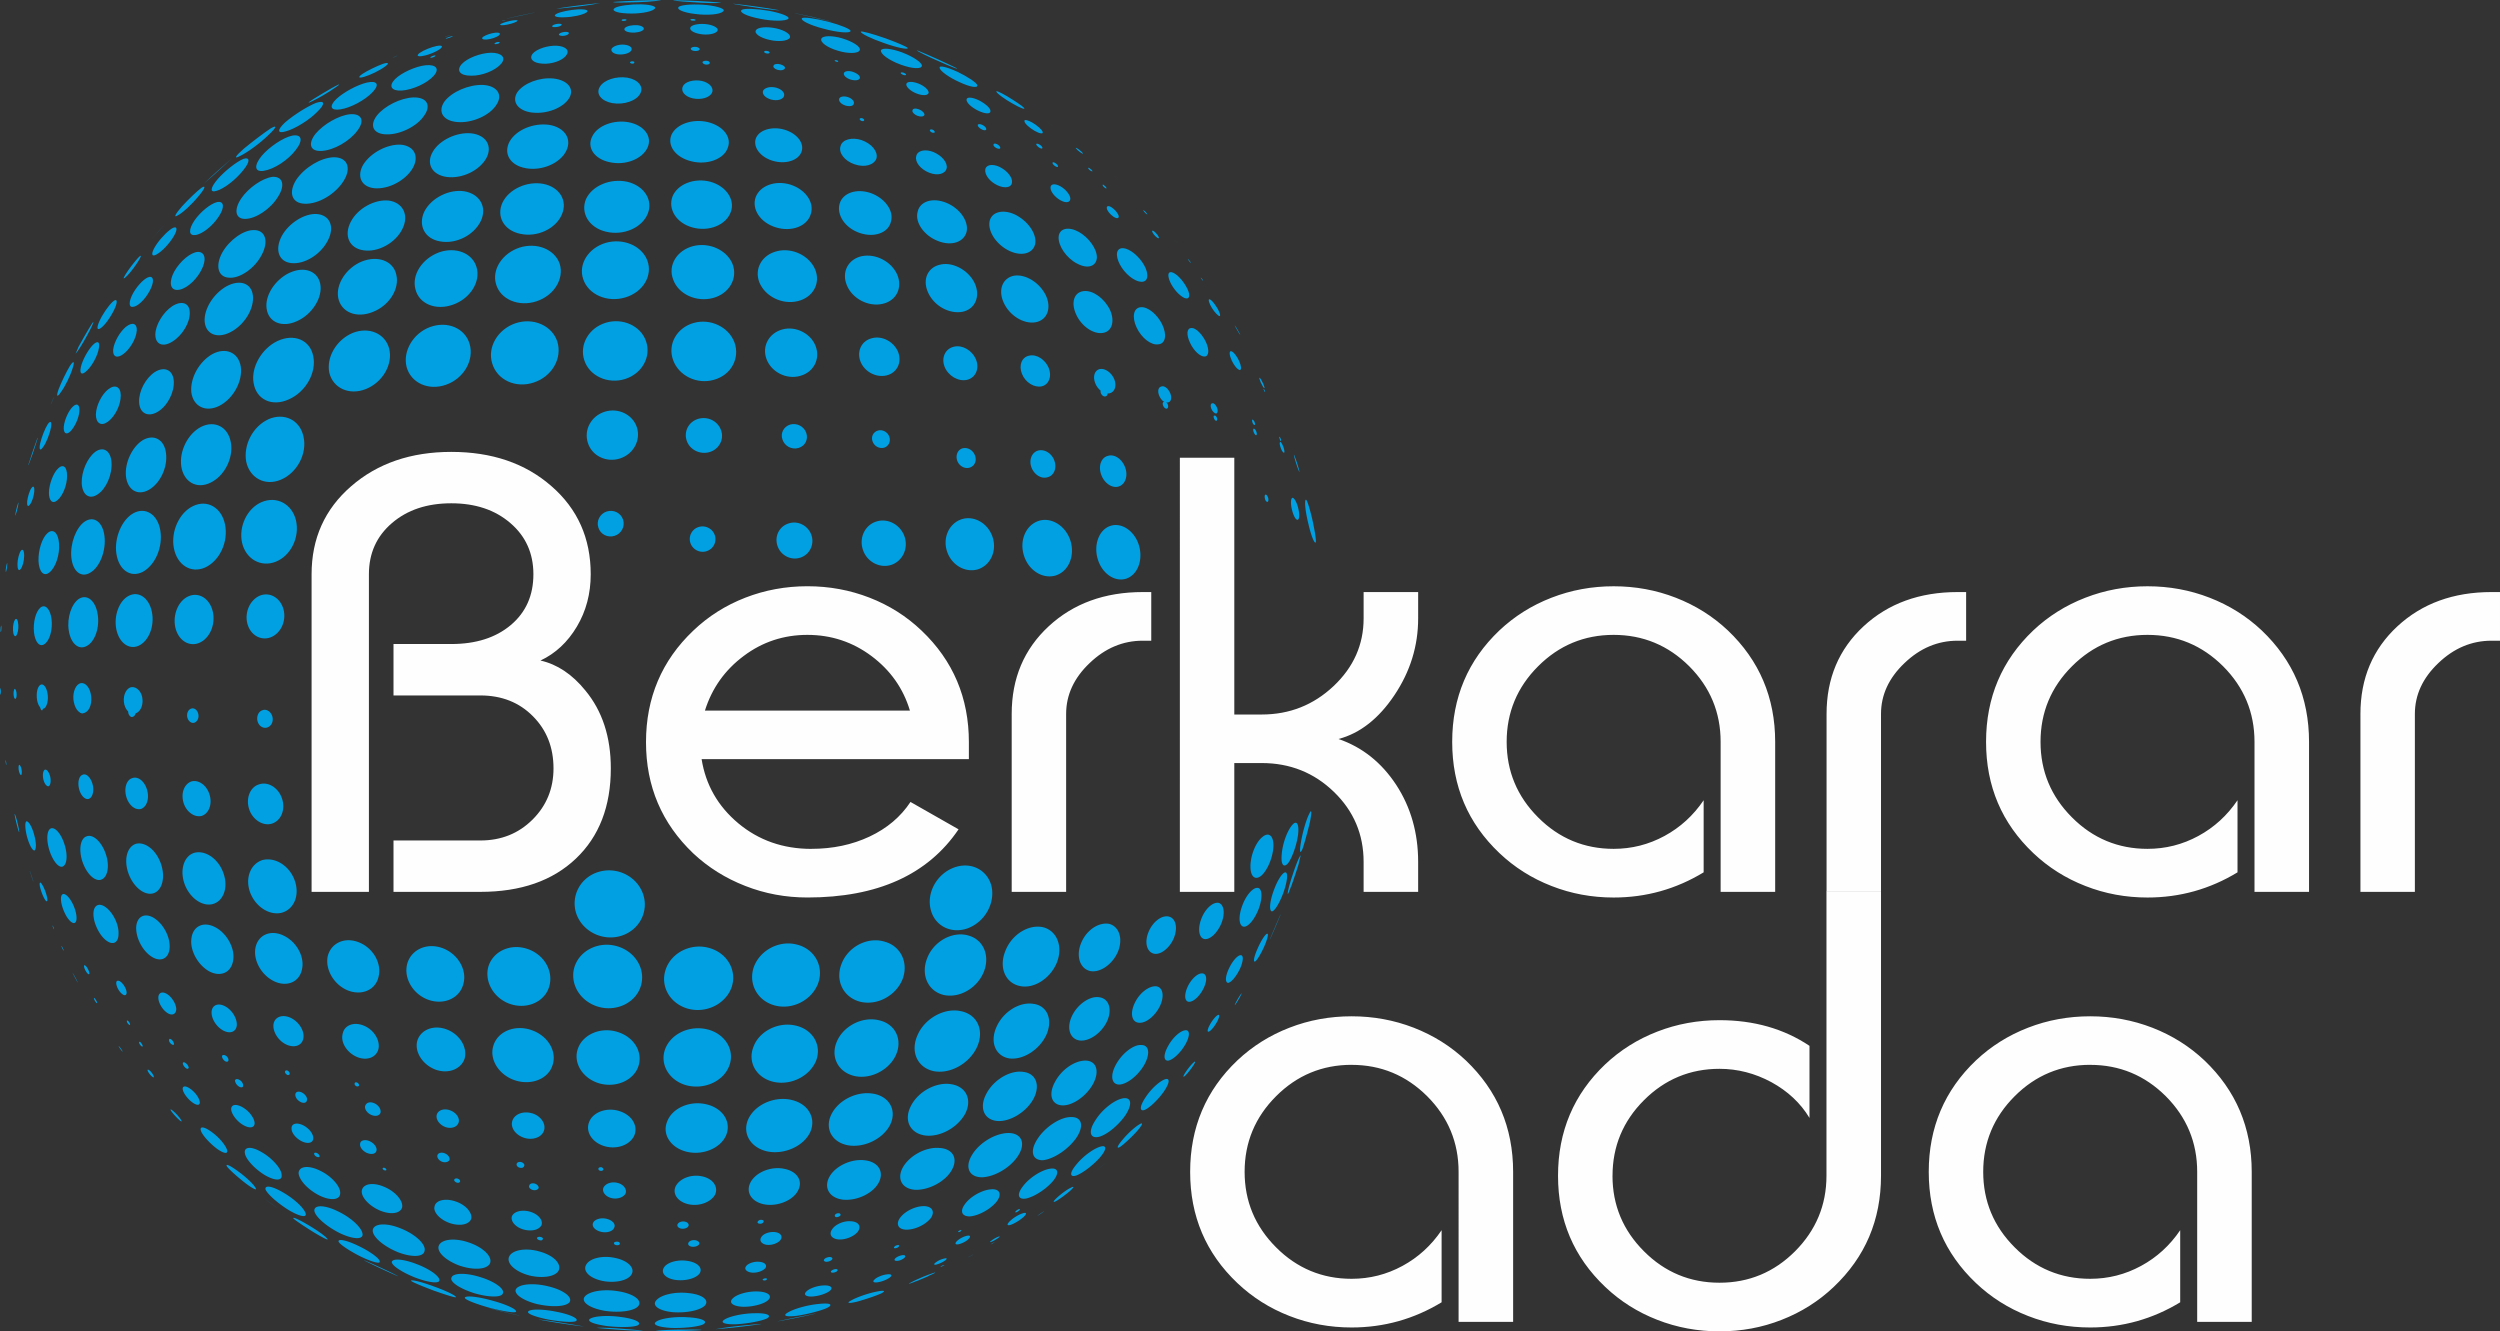
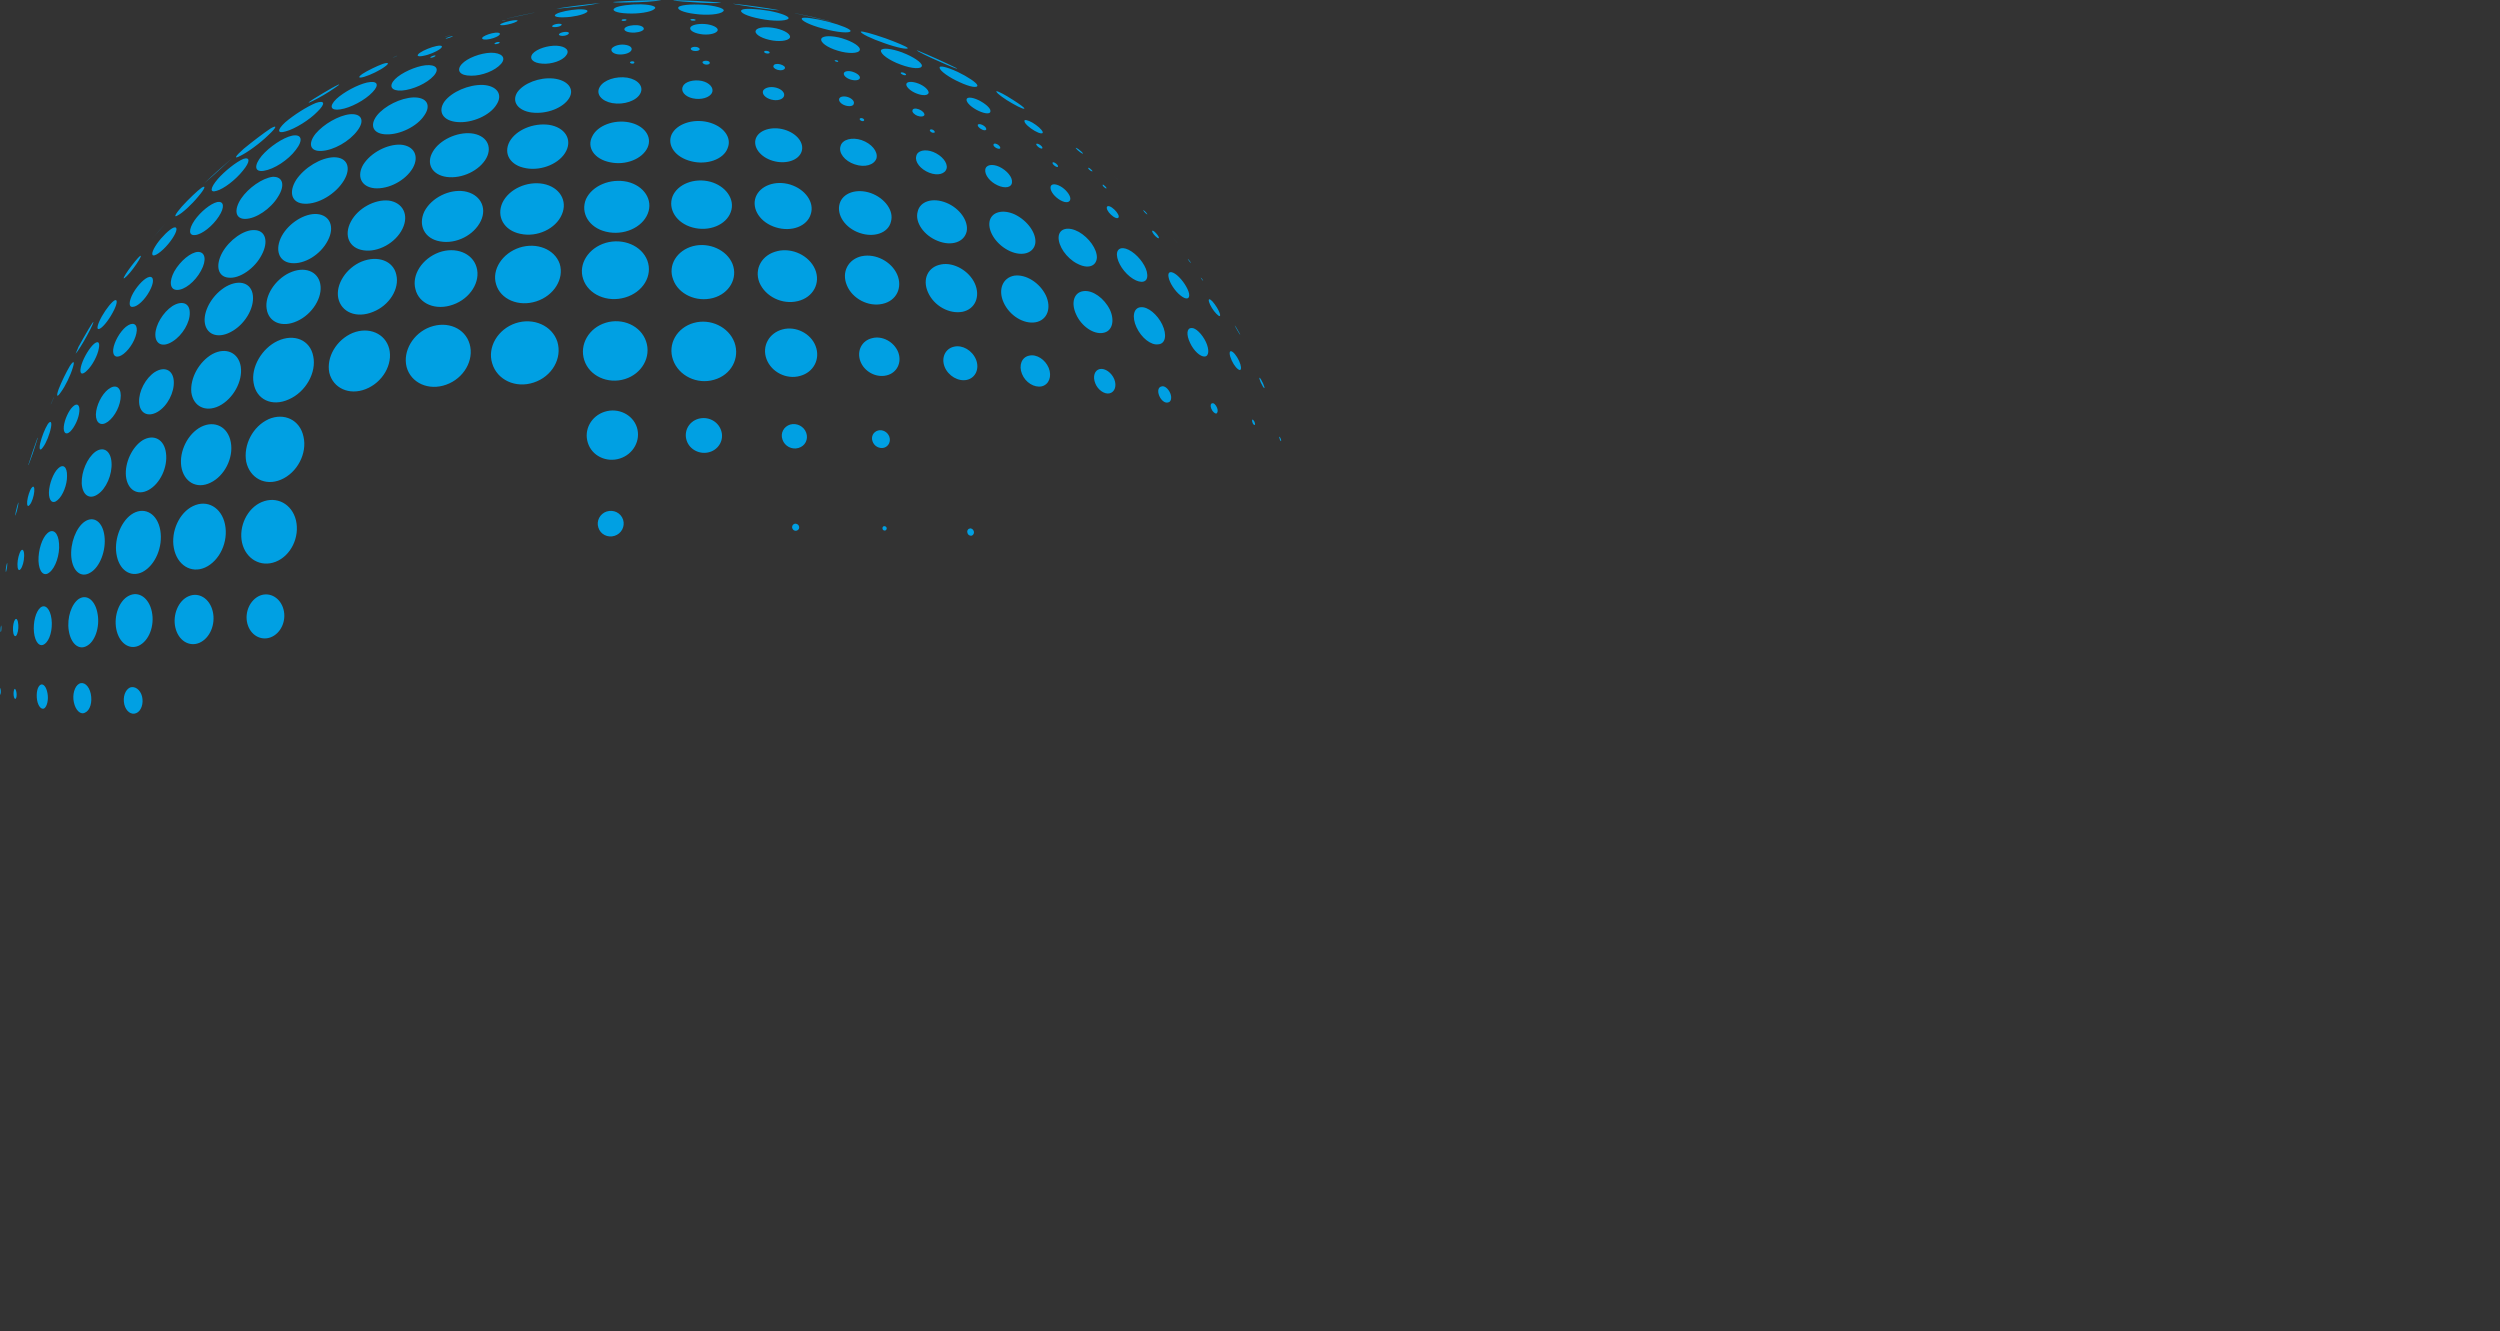
<svg xmlns="http://www.w3.org/2000/svg" xml:space="preserve" width="274.568" height="146.22" style="shape-rendering:geometricPrecision;text-rendering:geometricPrecision;image-rendering:optimizeQuality;fill-rule:evenodd;clip-rule:evenodd" viewBox="0 0 746.25 397.41">
  <rect x="0" y="0" width="746.25" height="397.41" fill="#333333" stroke="none" />
  <defs>
    <style>.fil0{fill:#00a0e3}.fil1{fill:#fefefe;fill-rule:nonzero}</style>
  </defs>
  <g id="Слой_x0020_1">
    <g id="_193793988320">
-       <path d="M22.98 292.91c.29.52.32.5.06-.03-.25-.54-.72-1.42-1.12-2.1-.3-.52-.33-.5-.06.03s.73 1.41 1.12 2.11zm5.7 6.32c.26.3.36.24.33.03-.13-.38-.43-.89-.69-1.19-.26-.3-.37-.24-.23.14.03.21.33.72.59 1.03zm-12.61-21.92c.1.17.06-.03.01-.22-.06-.19-.21-.56-.32-.73-.1-.17-.14-.16-.01.22.06.19.21.56.32.73zm20.22 36.3c.25.3.42.43.23.08-.19-.35-.53-.84-.78-1.14-.26-.31-.42-.43-.23-.08.19.35.53.84.79 1.15zm8.92 7.58c.58.54.87.55.64-.01-.11-.41-.68-1.21-1.13-1.59-.46-.39-.76-.4-.65.01.12.41.69 1.2 1.14 1.59zm12.21 7.88c1.42 1.03 2.39.91 2.2-.23-.16-1.15-1.39-2.84-2.82-3.84-1.43-1.02-2.42-.9-2.25.22.2 1.11 1.46 2.81 2.88 3.85zm15.13 6.72c1.95 1.16 3.44.88 3.46-.53-.08-1.54-1.63-3.62-3.58-4.73-1.95-1.13-3.5-.86-3.42.64.12 1.48 1.73 3.56 3.54 4.62zm17.5 4.87c1.79.88 3.35.55 3.45-.77.12-1.34-1.18-3.09-3.08-4.03-1.77-.85-3.39-.53-3.39.88-.12 1.28 1.23 3.03 3.03 3.92zm19.53 3.5c1.42.6 2.62.25 2.81-.73.2-.99-.79-2.27-2.19-2.85-1.26-.5-2.63-.23-2.7.83-.2.96.8 2.23 2.08 2.76zm22.42 2.63c.92.33 1.92.06 2.2-.6.14-.73-.52-1.6-1.57-1.98-.91-.32-1.91-.05-2.07.67-.15.72.52 1.58 1.44 1.91zm23.03 1.74c.75.22 1.3 0 1.42-.47.28-.42-.21-.97-.8-1.16-.59-.18-1.29.01-1.42.47-.13.46.2.97.8 1.16zM51.16 311.66c.46.35.82.31.77-.12-.05-.43-.45-1.05-.8-1.25-.46-.35-.7-.16-.66.27-.06.28.34.9.69 1.1zm-12.78-5.91c.29.27.54.33.43-.06-.01-.22-.31-.71-.6-.98-.19-.11-.44-.17-.32.22.01.22.31.71.5.82zm28.88 11.05c.5.26.93.1.94-.38.02-.49-.37-1.08-.86-1.34-.5-.26-1.05-.24-1.07.24-.01.48.49 1.21.99 1.48zm18.48 4.05c.33.13.67.01.73-.31.06-.31-.22-.73-.67-.98-.33-.13-.67-.01-.73.31-.06.31.23.73.67.98zm20.66 3.4c.31.11.73.05.77-.27.04-.32-.25-.71-.55-.82-.43-.2-.73-.05-.77.27-.04.31.12.62.55.82zm72.74 25.22c.45.12.77-.04.96-.32.04-.29-.23-.62-.52-.71-.44-.11-.77.04-.95.32-.04.3.07.6.52.71zm130.82 13.29c.34-.22.83-.55 1.31-.9.48-.35.47-.37.13-.16-.34.21-.99.65-1.31.89-.48.35-.47.37-.13.16zm-13.99 7.91c.56-.22 1.42-.71 2.06-1.18.47-.36.57-.59-.16-.28-.56.21-1.42.7-1.89 1.08-.64.47-.57.6-.01.38zm7.3-8.77c.38-.12.71-.32.99-.61.28-.28.19-.41-.03-.39-.38.12-.72.32-.99.61-.28.28-.2.41.03.39zm-17.06 5.88c.2-.02.54-.2.68-.35.13-.16.08-.26-.13-.24-.21.02-.54.2-.68.35-.13.16-.08.26.13.24zm-6.68 9.69c.96-.27 2.02-.77 2.66-1.27.63-.5.51-.76-.45-.5-.79.17-1.85.67-2.48 1.18-.63.5-.51.77.27.59zm-23.86 11.12c2.49-.67 5.69-1.75 7.33-2.48 1.61-.82.89-1.04-1.44-.54-2.53.5-5.88 1.68-7.46 2.6-1.61.84-.75.97 1.57.42zm6.37-5.84c1.19-.16 2.81-.81 3.62-1.45.79-.66.42-1.09-.95-.89-1.19.11-2.99.83-3.59 1.46-.79.67-.45 1.09.93.89zm-19.59 4.26c1.97-.11 4.36-.9 5.34-1.77.96-.9.17-1.6-1.8-1.54-1.96.03-4.32.84-5.27 1.8-.97.92-.23 1.59 1.74 1.51zm-18.04-7.14c1.5.15 3.27-.43 4.05-1.33.59-.88-.11-1.75-1.78-1.89-1.49-.18-3.4.44-4 1.35-.61.89.24 1.71 1.74 1.87zm-2.6 10.2c2.93.05 6.31-.84 7.49-2 1.34-1.27-.02-2.42-2.91-2.56-3.08-.16-6.56.82-7.75 2.15-1.21 1.25.25 2.31 3.18 2.41zm-21.15 1.6c4.07.34 8.28-.5 9.73-1.94 1.42-1.58-.59-3.29-4.75-3.73-4.13-.51-8.43.5-9.77 2.19-1.36 1.55.93 3.07 4.79 3.48zm.96-9.62c2.95.41 6.22-.45 7.23-1.96.99-1.57-.55-3.25-3.61-3.71-3.03-.49-6.22.45-7.11 2.07-.9 1.56.55 3.16 3.49 3.61zm-21.73.31c3.65.72 7.58-.1 8.6-1.92 1.18-1.92-1.03-4.16-4.89-4.95-3.83-.84-7.7.14-8.68 2.13-.98 1.87 1.16 3.96 4.97 4.74zm-22.07-1.68c3.98 1.03 8.06.43 8.95-1.46.9-2.01-1.57-4.57-5.91-5.7-4.14-1.15-8.21-.35-8.94 1.73-.7 1.95 1.95 4.34 5.9 5.42zm-1.6-13.69c2.5.71 4.77.1 5.43-1.32.5-1.49-1.01-3.28-3.43-3.98-2.42-.71-4.85-.07-5.43 1.41-.41 1.48 1.1 3.21 3.43 3.89zm23.23.71c1.67.4 3.43-.12 3.86-1.18.6-1.07-.47-2.29-2.27-2.71-1.62-.41-3.53.12-4 1.21-.47 1.06.57 2.26 2.4 2.68zm23.88-.96c.85.17 1.85-.16 2.15-.73.31-.58-.22-1.19-1.06-1.36-.84-.18-1.83.15-2.14.74-.32.57.2 1.18 1.04 1.35zm23.39-1.46c.53.06 1.01-.14 1.12-.44.28-.34.05-.65-.47-.71-.36-.09-1 .14-1.12.44-.29.33-.06.65.46.7zm22.88-1.96c.55.01 1.02-.2 1.28-.54.09-.29-.02-.61-.56-.62-.38-.06-.85.15-1.1.49-.09.29.01.61.39.67zm-2.97 13.32c.58.04 1.45-.29 1.73-.67.28-.38-.01-.71-.6-.75-.58-.04-1.44.29-1.72.67-.28.38 0 .72.59.75zm20.59-4.04c.39-.02.91-.25 1.02-.46.29-.29.2-.5-.2-.48-.39.02-.9.25-1.02.46-.29.28-.2.5.19.48zm-133.04-7.54c3.03 1.05 5.86.5 6.46-1.22.45-1.83-1.63-4.19-4.55-5.18-3.08-1.08-5.96-.45-6.36 1.4-.53 1.72 1.6 4 4.46 5zm3.38 12.86c-4.12-1.39-7.16-4.03-6.63-5.93.59-2.03 4.52-2.61 8.83-1.17 4.32 1.39 7.29 4.23 6.52 6.22-.73 1.84-4.58 2.2-8.72.87zm4.08 8.12c-4.29-1.35-7.33-3.34-6.9-4.59.31-1.49 4.19-1.63 8.55-.26 4.38 1.31 7.54 3.61 6.79 4.95-.51 1.22-4.32 1.11-8.45-.11zm18.86 3.27c-4.15-1-7.09-2.92-6.54-4.4.77-1.61 5.13-2.07 9.7-.94 4.42 1.03 7.35 3.2 6.35 4.72-.98 1.34-5.14 1.58-9.51.61zm20.07 1.97c4.22.65 8.7.08 9.92-1.38 1.39-1.63-1.17-3.65-5.64-4.41-4.62-.85-9.23-.05-10.4 1.68-.97 1.57 1.72 3.37 6.11 4.11zm-62.03-17.61c-4.09-1.69-7.39-4.54-7.28-6.43.21-2.04 3.92-2.35 8.23-.61 4.5 1.75 7.82 4.88 7.23 6.81-.34 1.84-3.9 1.94-8.19.24zm-17.3-5.68c-3.83-1.95-7.11-4.8-7.4-6.53-.18-1.86 2.99-1.85 6.93.07 4.13 1.94 7.4 5.06 7.47 6.96 0 1.66-3.15 1.38-7.01-.5zm-15.15-6.84c3.22 1.93 5.47 2.43 5.16 1.11-.38-1.55-3.37-4.39-6.76-6.32-3.35-1.99-5.6-2.26-5.21-.83.65 1.43 3.63 4.04 6.81 6.04zm-7.11-10.43c-2.98-1.84-5.62-4.71-5.88-6.48-.33-1.96 1.87-2.18 5-.33 3.15 1.78 5.94 4.95 5.97 6.79.27 1.88-2.08 1.81-5.08.02zm16.27 6.09c3.4 1.68 6.18 1.44 6.3-.54.19-2.07-2.57-5.2-6.06-6.85-3.48-1.71-6.27-1.3-6.36.74.14 2.07 2.74 4.92 6.13 6.65zm18.21 4.55c3.23 1.33 6.09.87 6.58-.98.37-2.01-2.17-4.84-5.46-6.16-3.44-1.44-6.26-.81-6.58 1.19-.26 1.92 2.23 4.59 5.46 5.95zm-48.91-18.62c2.21 1.65 3.61 1.85 3.23.52-.47-1.51-2.49-3.88-4.73-5.46-2.22-1.61-3.55-1.66-3.06-.22.42 1.25 2.52 3.6 4.56 5.15zm8.72 10.44c2.23 1.67 3.67 2.39 2.97 1.35-.48-.99-2.92-3.3-5.34-5.02-2.39-1.76-3.77-2.28-3.1-1.25.74.96 3.26 3.21 5.46 4.91zm20.47 14.71c2.73 1.63 4.51 2.52 3.95 1.9-.32-.63-3.05-2.62-5.97-4.29-2.89-1.72-4.6-2.38-4.08-1.72.75.67 3.4 2.43 6.1 4.11zm13.94 7.19c3.4 1.63 5.92 2.31 5.67 1.46-.01-.9-3.06-3.12-6.61-4.76-3.36-1.61-5.99-2.13-5.66-1.12.42.87 3.41 2.83 6.6 4.42zm16.25 6.27c3.87 1.47 7.07 1.89 7.23.88.22-1.18-2.86-3.44-6.84-4.92-3.96-1.54-7.27-1.75-7.38-.56.14 1.11 3.15 3.07 7 4.6zM53.2 334.03c.87.81 1.27.98.85.29-.28-.55-1.17-1.61-2.05-2.41-.87-.81-1.29-.96-1-.43.43.68 1.34 1.73 2.2 2.55zm76.42 51.27c.19.06.19.05.38.12 3.37 1.19 6.03 2.01 6.1 1.79.13-.4-2.91-1.91-6.63-3.22-3.89-1.44-6.82-2.1-6.78-1.67.29.33 2.67 1.35 5.82 2.55l1.11.43zm16.13 4.97c4.23 1.11 7.75 1.71 8.25 1.32.54-.6-2.54-2.13-6.89-3.31-4.34-1.25-8.13-1.63-8.35-.92-.16.51 2.99 1.76 7 2.91zm17.89 3.61c3.9.7 7.67.94 8.34.42.88-.67-1.72-1.93-5.75-2.71-4.21-.88-8-.88-8.56-.11-.53.6 2.09 1.62 5.98 2.4zm17.91 1.99c3.94.41 7.91.3 8.92-.33 1.21-.79-1.1-1.91-5.17-2.42-4.06-.58-8.2-.26-9.28.62-.87.73 1.61 1.65 5.54 2.13zm18.97.52c3.76.1 8.1-.37 9.44-1.1 1.52-.91-.5-1.87-4.61-2.08-3.9-.29-8.37.36-9.55 1.38-1.19.85.97 1.62 4.73 1.8zm19.35-1.11c3.56-.22 7.45-.96 9.13-1.75 1.45-.89-.06-1.61-3.61-1.53-3.54.01-7.76.92-9.23 1.96-1.3.88.33 1.44 3.7 1.32zm18.23-2.55c3.14-.49 7.17-1.54 8.81-2.33 1.98-1.02.83-1.55-2.53-1.17-3.35.29-7.5 1.48-9.28 2.6-1.63.95-.35 1.35 3 .9zm-10.84 2.49c-4.49.66-9.03 1.18-13.62 1.54v-.01l.39-.06c1.57-.31 5.7-.86 9.26-1.16 2.37-.24 3.76-.34 3.96-.34v.02zm16.21-3.1c-3.73.88-7.5 1.64-11.3 2.3l-.01-.02c1.75-.39 5.64-1.2 8.76-1.79 1.17-.24 1.95-.4 2.53-.53l.02.03zm33.65-11.18c-1.18.51-2.36 1.01-3.55 1.5l-.07-.01c-.37.15-.55.22-.74.3-1.67.64-1.9.62-.65-.02 1.41-.75 3.96-1.85 5.65-2.43 1.68-.62 1.92-.57.48.11-.36.16-.73.32-1.09.48l-.04.05zm13.44-6.46c-.53.28-1.05.56-1.58.83.06-.05.13-.09.2-.14.36-.18.71-.37 1.24-.64l.14-.05zM61.4 343.03c-.29-.28-.58-.55-.87-.82l.87.82zm21.58 17.73c-1.58-1.12-3.14-2.27-4.68-3.44l.83.62c1.44 1.05 2.88 2.11 3.85 2.81v.01zm35.76 20.18c-3.41-1.48-6.77-3.06-10.08-4.72l.01-.02c.02-.04 1.85.74 4.37 1.92 2.89 1.31 5.38 2.56 5.71 2.79l-.01.03zm36.27 11.76c-3.01-.66-5.99-1.39-8.94-2.19l.04-.02c1.16.3 2.89.73 4.82 1.22 1.54.37 2.9.69 4.06.96l.02.03zm19.17 3.25c-4.5-.54-8.95-1.22-13.35-2.06v-.02c.8.07 4.14.52 7.86 1.15 2.75.42 4.9.81 5.49.92v.01zm17.64 1.31c-4.6-.14-9.16-.43-13.68-.88l-.01-.01s0-.01.2-.01c.81-.1 4.58.02 8.34.36 3.25.22 5.2.47 5.16.53zm6.11.1c-.79 0-1.58-.02-2.37-.03-.02-.01.1-.03.23-.05 1.19-.22 5.16-.43 8.93-.4 3.28-.04 5.07.05 4.61.15-3.77.22-7.57.33-11.4.33zm121.73-42.84c1.08-.55.93-.1-.25.97-1.36 1.16-3.12 2.45-4.17 3.04-1.07.56-.92.08.25-1 1.31-1.22 3.23-2.6 4.17-3zm-14.35 7.65c-1.18.34-2.85 1.35-3.84 2.33-1.01.97-.93 1.48.23 1.11 1.15-.39 2.83-1.42 3.86-2.36 1.02-.96.92-1.45-.25-1.09zm-16.58 6.69c-1 .17-2.36.89-3.08 1.6-.72.71-.51 1.14.48.95.99-.2 2.37-.92 2.93-1.52.72-.7.67-1.22-.33-1.03zm-19.26 5.8c-.79.07-1.83.53-2.26 1-.43.47-.11.77.69.7.61-.01 1.66-.47 2.09-.93.43-.47.27-.84-.52-.76zm-19.91 4.16c-.58.02-1.1.23-1.41.53-.3.3-.05.52.35.55.58-.02 1.29-.28 1.41-.53.3-.3.05-.52-.35-.55zm47.2-7.98c-.35.18-.7.38-.86.49-.17.12-.15.14.03.05.18-.09.52-.28.69-.39.34-.21.32-.23.14-.15zm-15.2 6.83c-.19.05-.55.22-.71.34-.17.12-.14.17.05.12.37-.14.55-.22.89-.42.17-.12.14-.17-.23-.03zm-52.96 3.92c-.38-.02-.74.1-.89.28-.16.17.05.32.43.34.2.05.55-.07.71-.25.16-.18.13-.36-.25-.37zm149.69-102.88c-.51-.01-1.83 1.98-2.85 4.33-1.13 2.51-1.41 4.13-.84 3.98.51-.19 1.66-2.05 2.73-4.39.96-2.17 1.41-3.93.96-3.91zm-7.9 6.41c-.94-.04-2.53 1.73-3.64 4.18-1.04 2.27-1.05 4.02-.15 4.09.94-.14 2.47-1.96 3.55-4.25.96-2.13 1.13-4 .24-4.01zm5.15-20.07c-1.39-.32-3.55 2.07-4.7 5.23-1.26 3.33-1.04 6.1.37 6.33 1.33.18 3.28-2.11 4.52-5.34 1.13-3.06 1.11-5.94-.19-6.22zm-11.77 4.46c-1.71-.34-4.03 1.75-5.17 4.74-1.16 2.99-.75 5.79.98 6.06 1.67.23 3.91-1.94 5.06-4.85 1.12-2.91.71-5.48-.87-5.96zm-4.87 21.05c-1.35-.14-3.34 1.68-4.41 4.03-1.08 2.36-.91 4.44.48 4.45 1.36-.02 3.21-1.75 4.35-4.13 1.12-2.39.89-4.25-.41-4.35zm-10.02-16.97c-2.13-.5-4.88 1.63-6.09 4.73-1.23 3.1-.43 5.89 1.69 6.36 2.07.42 4.77-1.82 5.94-4.73 1.21-3.07.54-5.9-1.54-6.35zm-3.76 20.82c-2.19-.18-5.07 2.05-6.45 5.1-1.42 3.04-.82 5.68 1.36 5.78 2.04.18 4.79-2.04 6.22-5 1.39-2.96.91-5.61-1.13-5.89zm-16.85 3.29c-2.88-.57-6.73 2.1-8.37 5.75-1.6 3.54-.5 6.74 2.41 7.14 2.88.31 6.47-2.22 8.13-5.7 1.6-3.48.67-6.71-2.16-7.19zm2.86-21.92c-3.16-.61-6.89 1.86-8.46 5.83-1.54 3.86-.28 7.57 2.78 8.25 3.01.58 6.75-2.11 8.3-5.89 1.5-3.77.33-7.38-2.62-8.19zm52.69-15.36c-.83-.28-2.51 2.24-3.66 5.54-1.19 3.29-1.35 5.95-.49 6.09.83-.09 2.29-2.48 3.44-5.63 1.11-3.16 1.42-5.76.7-6zm-72.37 16.38c-4.33-1.03-9.44 2.12-11.34 7.03-2.03 4.97-.01 9.6 4.32 10.49 4.13.94 9.08-2.23 11.01-6.92 1.92-4.77.15-9.48-3.98-10.6zm-22.62 2.38c-4.72-1.21-10.2 1.9-12.08 6.87-1.97 4.98.31 9.88 5.01 10.96 4.68.98 9.91-2.04 11.88-6.85 2-4.94-.13-9.85-4.81-10.97zm-25 1.84c-5.01-1.4-10.75 1.66-12.64 6.72-1.98 5.04.63 10.07 5.67 11.3 5 1.17 10.54-1.8 12.54-6.72 1.89-4.92-.5-10.05-5.58-11.3zm-25.76.99c-5.26-1.5-11.11 1.46-13.03 6.57-1.77 5 1.01 10.18 6.28 11.56 5.18 1.35 10.88-1.51 12.84-6.47 1.88-4.99-.81-10.24-6.09-11.67zm-26.28.98c-5.4-1.6-11.3 1.25-13.05 6.32-1.77 4.99 1.2 10.24 6.57 11.77 5.35 1.49 11.12-1.26 13.01-6.2 1.82-5-1.11-10.34-6.54-11.89zm-27.39-.48c-5.44-1.7-11.24 1.02-12.89 6.03-1.56 4.95 1.5 10.26 6.95 11.94 5.32 1.62 11.08-.98 12.74-5.88 1.72-4.98-1.34-10.41-6.8-12.09zm-27 .73c-5.06-1.69-10.23.71-11.62 5.29-1.26 4.56 1.68 9.54 6.56 11.18 4.95 1.64 10.19-.61 11.57-5.13 1.42-4.59-1.42-9.66-6.5-11.34zm-25.42-.26c-4.62-1.67-9.3.5-10.44 4.78-1.08 4.24 1.71 8.97 6.25 10.65 4.58 1.67 9.33-.32 10.49-4.57 1.27-4.27-1.59-9.18-6.3-10.87zm-24.87-1.7c-4.24-1.71-8.32.24-9.28 4.14-.83 3.95 1.86 8.52 5.95 10.2 4.14 1.67 8.35-.06 9.22-4.07 1-3.99-1.62-8.6-5.88-10.27zm-22.65-2.1c-3.89-1.75-7.55.01-8.22 3.84-.64 3.74 1.84 8.11 5.63 9.91 3.87 1.8 7.56.16 8.28-3.64.85-3.78-1.74-8.37-5.69-10.1zm-20.32-2.46c-3.48-1.79-6.63-.22-7.01 3.52-.44 3.49 1.95 7.84 5.35 9.72 3.42 1.79 6.59.32 7.11-3.29.63-3.58-1.88-8.15-5.45-9.96zM45.92 274c-2.77-1.69-5.11-.38-5.27 2.81-.08 3.21 1.88 6.97 4.55 8.72 2.79 1.82 5.17.61 5.43-2.5.26-3.25-1.84-7.27-4.71-9.03zm-14.36-3.2c-2.07-1.49-3.74-.59-3.67 2.2.06 2.62 1.77 6.14 3.74 7.67 2.09 1.64 3.8.77 3.75-2.05.1-2.65-1.64-6.21-3.82-7.81zm-11.46-3.34c-1.24-1.16-2.13-.62-1.86 1.55.24 1.98 1.41 4.64 2.59 5.81 1.29 1.33 2.17.73 2-1.27-.21-2.18-1.38-4.78-2.72-6.09zm-7.62-3.58c-.58-.84-.78-.36-.55.82.31 1.35.96 3.01 1.51 3.86.56.84.84.52.62-.65-.27-1.37-.99-3.19-1.59-4.02zm6 18.64c-.12-.17-.17-.14-.11.05.14.37.31.73.51 1.07.12.17.17.14.11-.05-.14-.37-.31-.73-.51-1.07zm7.16 5.87c-.42-.44-.66-.32-.53.27.13.59.58 1.46 1 1.9.42.44.65.31.53-.28-.12-.6-.57-1.46-.99-1.89zm10.42 4.71c-.81-.62-1.47-.45-1.35.57.13 1.02.87 2.34 1.66 2.96.9.78 1.45.44 1.43-.43-.1-1.03-.83-2.34-1.74-3.11zm13.83 3.64c-1.47-.95-2.62-.42-2.63 1.1.02 1.51 1.22 3.54 2.67 4.51 1.46.96 2.57.38 2.68-1.01.03-1.54-1.24-3.67-2.71-4.6zm-8.03 14.31c-.19-.1-.45-.15-.32.23.01.23.33.71.63.97s.44.15.43-.08c-.12-.39-.44-.87-.74-1.13zm13.53 6.24c-.48-.32-.85-.26-.81.19.05.44.47 1.06.95 1.39.48.33.73.11.8-.19-.05-.45-.47-1.06-.95-1.39zm16.06 5.03c-.65-.36-1.27-.25-1.31.28.09.66.6 1.41 1.25 1.77.65.36 1.25.25 1.17-.41.04-.54-.46-1.29-1.11-1.64zm18.58 3.75c-.94-.44-1.82-.19-1.87.63-.04.82.54 1.71 1.62 2.27.95.45 1.81.19 1.84-.64.17-.73-.52-1.73-1.6-2.27zm4.53 18.09c-.34-.14-.79-.12-.8.2-.01.32.35.75.69.89.49.24.94.22.95-.1 0-.32-.35-.75-.84-.99zm20.32 4.48c-.32-.13-.56-.06-.65.1-.09.16.15.43.47.57.32.13.56.06.65-.11-.06-.24-.3-.52-.47-.57zm-3.22-19.35c-1.32-.56-2.4-.09-2.66.85-.25.94.65 2.18 1.86 2.67 1.34.57 2.52.19 2.75-.77.11-1.05-.64-2.21-1.96-2.76zm-44.47-28.91c-2.08-1.12-3.89-.39-4.03 1.63-.1 2.02 1.33 4.38 3.4 5.56 2.08 1.15 3.9.47 4.12-1.47.15-2.07-1.41-4.63-3.49-5.72zm19.51 3.41c-2.42-1.11-4.73-.26-5.06 1.95-.29 2.22 1.47 4.97 3.8 6.04 2.44 1.15 4.73.35 5.11-1.84.42-2.19-1.32-4.97-3.84-6.15zm21.87 2.35c-3-1.23-5.88-.11-6.31 2.58-.6 2.49 1.33 5.52 4.31 6.79 2.97 1.23 5.79.13 6.4-2.41.56-2.63-1.42-5.77-4.4-6.96zm24.63 1.09c-3.9-1.41-7.73.22-8.66 3.53-.84 3.29 1.66 7.11 5.49 8.53 3.81 1.37 7.65-.14 8.68-3.37.85-3.39-1.54-7.26-5.51-8.69zm1.14 24.19c-1.81-.65-3.6-.05-3.97 1.34-.36 1.38.86 3.04 2.59 3.66 1.73.61 3.49.03 3.93-1.32.45-1.36-.74-3.03-2.54-3.67zm24.6.94c-2.66-.84-5.33.15-6 2.18-.66 2 .91 4.27 3.57 5.11 2.53.79 5.2-.15 5.86-2.15.67-2.03-.9-4.35-3.42-5.15zm25.39 20.73c-1.82-.46-3.61.2-4.22 1.46-.46 1.25.66 2.63 2.38 3.07 1.73.44 3.7-.18 4.26-1.42.4-1.26-.59-2.65-2.42-3.11zm.28-21.52c-3.77-1.06-7.78.51-8.81 3.5-1.05 2.92 1.05 6.08 4.85 7.12 3.68.99 7.56-.5 8.74-3.38 1.14-2.94-.97-6.19-4.78-7.23zm26.34-1.91c-4.95-1.23-10.24 1.05-11.78 5.06-1.64 3.9 1.08 7.95 5.89 9.1 4.76 1.1 9.96-1.05 11.65-4.86 1.7-3.92-.82-8.11-5.76-9.3zm-1.4 21.48c-3.25-.71-6.71.65-7.88 3.01-1.05 2.3.76 4.69 3.99 5.35 3.11.64 6.57-.65 7.8-2.92 1.03-2.31-.62-4.77-3.92-5.45zm24.34-2.29c-3.95-.74-8.41 1.16-9.93 4.21-1.44 2.95.5 5.84 4.42 6.48 3.81.61 8.29-1.22 9.77-4.06 1.7-2.99-.24-5.95-4.25-6.62zm24.4-2.49c-4.14-.58-9.02 1.7-10.77 5.03-1.69 3.22.1 6.23 4.13 6.71 4.08.38 8.71-1.76 10.53-4.88 1.87-3.23.17-6.33-3.89-6.86zm-4.28 18.19c-2.09-.21-4.67.9-5.66 2.44-1.02 1.51-.08 2.83 2.02 2.99 2.11.13 4.77-.99 5.78-2.46.99-1.49.13-2.86-2.14-2.97zm-22.67 3.23c-1.62-.21-3.59.51-4.11 1.55-.7 1.05.17 2.03 1.64 2.25 1.64.17 3.48-.51 4.16-1.54.67-1.05-.07-2.07-1.69-2.26zm-23.78 2.43c-.87-.15-1.71.16-2.03.69-.32.53.05 1.08.92 1.23.88.15 1.9-.17 2.22-.69.31-.53-.24-1.08-1.11-1.23zm-23.06.46c-.51-.11-1.04.03-1.24.3-.02.29.12.59.64.69.51.11 1.05-.03 1.07-.31.19-.28-.13-.59-.47-.69zm-23.08-1.43c-.51-.14-.89-.01-1.12.23-.06.28.23.6.74.73.51.14.89.01.95-.27.23-.24-.06-.56-.56-.7zm-1.8-15.94c-.77-.23-1.49.02-1.62.55-.29.49.21 1.11.99 1.34.77.23 1.49-.02 1.78-.51.13-.53-.38-1.15-1.14-1.38zm-23.01-1.48c-.47-.16-.88-.02-1.01.29s.24.72.72.88c.47.17.88.02 1.01-.29.12-.31-.25-.73-.72-.89zm139.28 8.21c-2.6-.06-5.8 1.51-7.25 3.53-1.34 1.92-.48 3.52 2.09 3.5 2.58-.07 5.57-1.52 7.1-3.44 1.31-1.88.5-3.51-1.94-3.59zm4.69-17.36c4.06.3 5.52 3.4 3.35 6.88-1.98 3.26-6.81 5.77-10.79 5.6-3.95-.29-5.52-3.33-3.61-6.74 2.08-3.61 7.02-6.17 11.05-5.73zm3.4-19.03c-4.5-.78-9.99 2.2-12.12 6.58-2.17 4.28-.13 8.15 4.36 8.73 4.39.51 9.57-2.31 11.88-6.49 2.16-4.19.31-8.13-4.12-8.82zm-23.2 2.85c-4.96-.92-10.59 1.88-12.68 6.29-2 4.26.38 8.33 5.22 9.12 4.8.72 10.25-1.98 12.37-6.12 2.09-4.24-.1-8.4-4.91-9.3zm-24.59 1.81c-5.18-1.15-10.99 1.52-12.89 5.9-1.8 4.24.84 8.48 5.86 9.52 4.98.97 10.66-1.57 12.65-5.7 1.95-4.24-.55-8.61-5.61-9.71zm65.21 9.91c3.67.22 4.85 3.22 2.42 6.91-2.24 3.43-6.96 6.2-10.75 6.3-3.8-.04-5.16-3-2.93-6.66 2.25-3.79 7.3-6.71 11.26-6.55zm18.37-4.77c-3.22-.08-7.89 2.99-10.19 6.71-2.27 3.57-1.38 6.28 1.78 6.17 3.26-.38 7.64-3.34 9.95-6.71 2.35-3.53 1.63-6.23-1.54-6.17zm15.75-5.63c-2.5.22-6.4 3.19-8.45 6.45-2.26 3.35-1.8 5.54.68 5.14 2.27-.38 5.91-3.28 8.05-6.31 2.2-3.22 2.01-5.48-.28-5.28zm-6.99 14.44c-2.09.57-5.37 2.98-7.32 5.46-2.02 2.43-1.91 3.81.08 3.17 1.94-.73 5.06-3.13 7.03-5.36 2.06-2.4 2.11-3.8.21-3.27zm-14.99 6.59c-2.58.35-6.25 2.68-8.15 5.2-1.98 2.48-1.56 4.15.93 3.71 2.44-.53 5.86-2.74 7.94-5.13 2.01-2.44 1.68-4.11-.71-3.78zM295.96 355c-2.72.15-6.25 2.1-7.9 4.39-1.71 2.25-.86 3.84 1.64 3.69 2.65-.31 5.95-2.16 7.73-4.32 1.72-2.2 1.08-3.89-1.47-3.77zm44.33-19.48c-1.28.68-3.5 2.64-5.15 4.62-1.68 1.95-1.93 2.84-.85 2.25 1.17-.78 3.35-2.81 4.96-4.57 1.71-1.93 2.13-2.9 1.04-2.31zm7.62-13.4c1.41-.36 1.21 1.25-.59 3.84-1.72 2.41-4.29 4.85-5.74 5.39-1.51.46-1.36-1.25.4-3.84 1.71-2.61 4.33-4.95 5.93-5.39zm5.91-14.58c-1.49.11-3.79 2.18-5.14 4.7-1.5 2.66-1.35 4.47.06 4.36 1.48-.31 3.62-2.31 5.08-4.83 1.42-2.53 1.42-4.4-.01-4.24zm-13.12 4.4c-2.3-.22-5.8 2.49-7.63 5.9-1.77 3.27-1.29 5.95 1.1 5.9 2.34-.14 5.59-2.75 7.38-5.88 1.85-3.29 1.49-5.94-.86-5.92zm-16.35 4.66c3.08.24 3.91 3.4 1.84 7.11-2.02 3.57-6.06 6.36-9.08 6.24-3.19-.12-4.28-3.18-2.2-6.99 1.99-3.82 6.18-6.6 9.44-6.36zm-18.94 3.35c3.9.42 5.2 4.09 3.07 8.08-2.11 3.88-6.96 6.87-10.78 6.58-3.95-.33-5.49-3.91-3.32-8.04 2.16-4.23 7.12-7.19 11.03-6.62zm65.18-23.43c-.17.13-.82 1.13-1.3 2-.58 1.04-.81 1.6-.64 1.47.15-.14.79-1.15 1.28-2.02.48-.87.82-1.59.66-1.45zm-6.93 6.42c-.54.12-1.7 1.46-2.46 2.84-.77 1.37-.97 2.41-.33 2.13.5-.14 1.53-1.34 2.31-2.71.77-1.37 1-2.39.47-2.26zm-7.09 13.98c-.53.35-1.58 1.54-2.48 2.84-.79 1.14-1.1 1.9-.58 1.55.49-.37 1.52-1.58 2.32-2.71.91-1.3 1.12-1.88.74-1.68zm-47.91-17.24c-4.15-.81-9.16 2.22-11.2 6.84-2.07 4.56-.28 8.72 3.79 9.41 4.08.53 8.92-2.49 11.04-6.92 2.01-4.41.5-8.68-3.63-9.34zm-21.83 2.15c-4.96-1.11-10.89 2.21-12.99 7.26-2.2 5.01.15 9.75 5.05 10.68 4.86.83 10.49-2.36 12.73-7.19 2.29-4.98.14-9.76-4.78-10.75zm-24.55 2.69c-4.93-1.16-10.6 1.77-12.53 6.49-1.93 4.63.58 9.16 5.45 10.2 4.75 1.01 10.27-1.85 12.26-6.35 2.02-4.61-.22-9.29-5.18-10.34zm-24.59 1.66c-5.14-1.33-10.98 1.5-12.75 6.2-1.88 4.64.79 9.34 5.94 10.54 5.05 1.16 10.63-1.53 12.64-6.09 1.91-4.62-.72-9.39-5.83-10.66zm-26.31 1.15c-5.38-1.46-11.13 1.19-12.86 5.88-1.64 4.59 1.29 9.39 6.46 10.77 5.3 1.33 10.85-1.19 12.65-5.7 1.85-4.61-1-9.52-6.24-10.96zm-27.17.66c-4.99-1.5-10.31.8-11.74 5.13-1.44 4.22 1.52 8.81 6.37 10.25 4.92 1.42 10.16-.77 11.67-4.95 1.54-4.27-1.23-8.95-6.31-10.43zm-25.71-.57c-4.96-1.63-10 .52-11.24 4.76-1.27 4.11 1.72 8.73 6.48 10.3 4.88 1.58 9.93-.42 11.2-4.54 1.4-4.18-1.49-8.92-6.45-10.51zM330.11 347c-.87.77-1.74 1.55-2.62 2.3l.29-.25c.75-.67 1.65-1.46 2.33-2.05zm52.13-73.98c-1 2.47-2.03 4.92-3.13 7.34l-.03-.03c.23-.55.69-1.65 1.4-3.29.77-1.83 1.48-3.47 1.72-4.02l.04-.01zm5.46-15.26c-.72 2.31-1.49 4.6-2.29 6.87l-.05.03c-.48 1.31-.78 2.04-.92 2.2-.23-.09.35-2.61 1.44-5.8 1.03-3.21 2.13-5.77 2.37-5.7l-.57 2.32.03.08zM9.91 263.08c-.35-1.01-.68-2.02-1.01-3.04l.03-.01c.06.19.06.19.13.38.13.37.51 1.5.69 2.07.13.38.19.56.19.57l-.03.03zm377.98-122.23c-.09.03-.53-1.08-.95-2.41-.49-1.51-.77-2.67-.69-2.7.13.17.54 1.29.96 2.61.42 1.33.73 2.48.67 2.5zm-2.17 11.57c-.51-1.87-.47-3.48.01-3.81.5-.13 1.25 1.08 1.71 2.78 1.15 4.39-.59 5.23-1.72 1.03zm-2.49-17.32c-.22.08-.66-.6-.97-1.53-.32-.92-.33-1.54-.11-1.62.21-.08.63.6.96 1.53.32.93.4 1.73.13 1.62zm-8.25-5.2c-.2.08-.57-.39-.76-.93-.19-.53-.16-.96.04-1.04.27.1.56.39.76.93.2.54.17.96-.03 1.04zm2.64-12.88c-.05.02-.17-.14-.32-.5-.16-.36-.2-.56-.07-.4.05-.02.16.14.32.5.08.18.11.38.07.4zm15.12 44.89c-.36.47-1.37-1.95-2.2-5.6-.9-3.64-1.2-6.82-.77-7.13.28-.28 1.08 2.18 1.91 5.66.77 3.49 1.28 6.63 1.06 7.08zm-14.36-12.12c-.26.07-.59-.22-.75-.76-.21-.71-.15-1.31.11-1.39.26-.08.63.4.79.94.16.54.11 1.14-.16 1.21zm-44.46-4.57c-1.98.62-4.36-1.04-5.24-3.61-.89-2.57.04-5.08 2.08-5.55 1.95-.59 4.23 1 5.13 3.55.88 2.55-.02 5-1.97 5.61zm-21.2-2.78c-1.86.63-4.08-.77-4.87-3.03-.75-2.16.15-4.42 2.07-4.93 1.91-.49 4.06.87 4.81 3.02.8 2.25-.1 4.45-2.01 4.95zm-23.32-2.85c-1.46.44-3.13-.52-3.67-2.09-.55-1.58.13-3.28 1.62-3.68 1.49-.38 3.1.53 3.7 2.17.59 1.63-.18 3.18-1.65 3.61zm58.92-17.6c-.42.03-.88-.3-1.13-.93-.25-.63-.09-1.1.33-1.13.34-.18.88.31 1.05.79.25.63.09 1.1-.25 1.27zm14.79 3.6c-.22.1-.6-.32-.72-.66-.2-.51-.15-.92.15-.86.22-.1.53.16.72.67.12.34.07.76-.15.86zm-33.1-7.27c-.51.13-1.1-.24-1.4-.96-.22-.59-.03-1.25.48-1.39.51-.14 1.17.37 1.4.96.3.73.03 1.25-.48 1.38zm-20.59-3.28c-.37.1-.86-.22-1.01-.63-.15-.41-.01-.87.36-.98.37-.11.86.22 1.02.63.15.41 0 .87-.37.98zm-22.71-2.56c-.32.14-.76-.12-.9-.5s-.03-.84.37-.89c.32-.14.76.12.9.51.14.38.03.84-.38.89zm102.05 140.99c-.71 1.65-.92.77-.44-1.97.51-3.13 1.62-6.93 2.48-8.55.74-1.66.82-.62.24 2.3-.62 2.71-1.61 6.35-2.27 8.23zm-12.08 7.76c-1.89 1.73-3.43.57-3.42-2.57-.01-3.31 1.6-7.26 3.56-8.81 1.89-1.61 3.36-.42 3.3 2.72-.13 3.15-1.61 6.87-3.44 8.66zm7.9-3.67c-1.32 1.63-2.28.7-1.99-2.45.21-3.15 1.57-6.97 3.08-8.78 1.36-1.66 2.16-.46 1.82 2.69-.37 2.95-1.63 6.68-2.91 8.54zM289.13 277c-4.97 1.94-10.03-.46-11.29-5.42-1.33-5 1.73-10.64 6.84-12.58 5.03-1.93 10.07.59 11.29 5.55 1.1 4.99-1.86 10.42-6.84 12.45zm-103.89 2.4c-5.45 1.57-11.33-1.36-13.19-6.6-1.78-5.26 1.14-10.9 6.63-12.54 5.54-1.66 11.48 1.34 13.3 6.68 1.76 5.29-1.26 10.85-6.74 12.46zm-101.18-6.94c-3.66.88-7.83-1.83-9.42-6.12-1.53-4.27.15-8.5 3.73-9.62 3.75-.96 8.05 1.71 9.59 6.08 1.6 4.41-.2 8.68-3.9 9.66zm-20.58-2.59c-3.17.8-6.89-1.87-8.4-6.03-1.47-4.15-.19-8.37 2.96-9.29 3.29-.84 7.16 1.81 8.65 6.07 1.53 4.27.04 8.37-3.2 9.25zm-17.85-3.18c-2.67.64-5.91-2.05-7.33-6.1-1.38-4.05-.37-7.82 2.23-8.7 2.75-.76 6.12 1.84 7.51 5.96 1.43 4.12.35 8.14-2.42 8.84zm-15.51-4.08c-1.9.53-4.34-1.87-5.55-5.52-1.12-3.48-.59-6.88 1.31-7.45 1.94-.76 4.57 1.76 5.75 5.44 1.16 3.5.49 6.95-1.51 7.52zm-11.45-3.93c-1.22.41-2.97-1.83-3.95-4.93-.94-3.12-.74-5.94.45-6.46 1.28-.53 3.15 1.67 4.12 4.88 1 3.2.68 6.06-.62 6.5zm-8.37-4.83c-.56.16-1.53-1.6-2.17-3.87-.63-2.28-.77-4.47-.26-4.8.61-.15 1.61 1.41 2.29 3.85.7 2.43.71 4.45.15 4.82zm-4.59-5.48c-.03.21-.37-.93-.76-2.47-.37-1.54-.61-2.71-.58-2.92.1-.02.44.92.81 2.46.39 1.54.63 2.91.53 2.93zM1.89 228.3c-.01.2-.11-.18-.17-.57-.06-.39-.09-.79-.06-.8.01-.2.11.18.17.58.07.39.09.79.05.79zm4.44 3.06c-.23.04-.53-.5-.69-1.26-.16-.77-.13-1.56.07-1.79.23-.03.54.51.7 1.27.16.76.12 1.56-.08 1.78zm8.21 3.34c-.58.11-1.27-.71-1.58-1.99-.31-1.28-.14-2.65.4-2.93.56-.28 1.3.72 1.61 1.99.31 1.26.13 2.62-.43 2.92zm12.03 3.74c-1.09.43-2.42-.9-2.93-2.8-.55-2.07-.1-3.97.99-4.36 1.09-.56 2.45.78 3 2.8.52 1.85.06 3.91-1.05 4.35zm-13.97-26.4c-.21.02-.44-.16-.54-.71-.08-.37.02-.93.22-1.13.22-.01.45.16.54.71.08.37-.02.93-.22 1.13zm11.99.88c-.39.03-.81-.29-.95-.97-.15-.69.06-1.23.43-1.43.38-.2.8.12.94.81.15.69-.05 1.39-.42 1.6zm15.16.99c-.57.37-1.22-.21-1.42-.99-.21-.95.09-1.77.67-1.98.58-.21 1.22.22 1.43 1 .22.93-.09 1.75-.68 1.97zm18.36 1.77c-.88.39-1.86-.35-2.17-1.46-.31-1.12.16-2.31 1.04-2.67.89-.37 1.87.25 2.18 1.48.31 1.09-.16 2.27-1.05 2.66zm21.72 1.45c-1.21.43-2.52-.35-2.93-1.77-.41-1.43.22-2.98 1.43-3.35 1.21-.5 2.54.43 2.95 1.8.43 1.49-.24 2.89-1.45 3.32zm-37.71 24.33c-1.72.47-3.66-1.05-4.41-3.58-.74-2.54.02-5.07 1.71-5.59 1.7-.69 3.7.83 4.46 3.43.77 2.58-.04 5.1-1.76 5.74zm18.1 2.08c-2.16.55-4.58-1.17-5.42-3.87-.87-2.85.15-5.56 2.24-6.38 2.16-.68 4.63 1.04 5.5 3.87.89 2.82-.16 5.68-2.32 6.38zm20.92 2.32c-2.7.81-5.75-1.21-6.77-4.32-1.04-3.24.26-6.62 2.97-7.41 2.72-.93 5.81 1.05 6.85 4.26 1.09 3.33-.31 6.62-3.05 7.47zm157.71-79.39c-2.81.89-5.85-.71-6.78-3.56-.95-2.84.56-5.85 3.41-6.69 2.76-.89 5.79.71 6.75 3.55.92 2.81-.57 5.82-3.37 6.7zm-27.95-1.94c-2.01.63-4.16-.47-4.82-2.47-.64-2 .45-4.12 2.46-4.75 2.02-.63 4.18.48 4.84 2.47a3.76 3.76 0 0 1-2.48 4.75zm55.07 4.11c-3.46 1.06-7.24-.98-8.4-4.56-1.19-3.59.63-7.41 4.11-8.43 3.42-1.05 7.17 1.03 8.35 4.59 1.16 3.52-.64 7.31-4.06 8.4zm70.36 4.04c-3.42 1.2-7.31-1.36-8.63-5.72-1.34-4.34.37-8.93 3.83-10.01 3.38-1.05 7.15 1.6 8.44 5.8 1.3 4.36-.33 8.71-3.65 9.93zm-21.08-.94c-3.86 1.24-8.17-1.36-9.59-5.88-1.45-4.51.56-9.15 4.43-10.39 3.8-1.2 8.03 1.54 9.43 5.9 1.41 4.49-.49 9.11-4.27 10.36zm-23.26-1.82c-3.79 1.16-7.95-1.19-9.31-5.36-1.34-4.11.66-8.38 4.42-9.59 3.73-1.14 7.83 1.23 9.19 5.36 1.34 4.12-.6 8.35-4.31 9.59z" class="fil0" />
      <path d="M.06 205.43c.06-.2.15.19.19.78.04.4.02.99-.05 1.19-.07 0-.14-.19-.18-.78-.03-.4-.02-.99.04-1.19zm4.25.24c.24-.2.52.37.62 1.14.1.77-.01 1.55-.25 1.75-.23.21-.5-.17-.6-.94-.1-.77.01-1.56.23-1.95zm7.69-1.21c.86-.58 1.85.5 2.18 2.51.34 1.82-.1 3.88-.98 4.49-.86.43-1.8-.62-2.13-2.48-.32-2.05.09-3.94.93-4.52zm11.62-.36c1.4-.74 2.96.59 3.47 2.97.53 2.54-.22 4.99-1.65 5.62-1.37.81-2.89-.65-3.4-3.08-.48-2.27.22-4.77 1.58-5.51zm15.18 1.12c1.47-.53 3.09.65 3.6 2.66.52 2.15-.26 4.4-1.75 5-1.46.61-3.03-.53-3.54-2.59-.51-2.23.25-4.37 1.69-5.07zm-24.54-78.61c.82-1.16 1.28-.77.95 1.01-.36 1.96-1.45 4.68-2.34 5.82-.91 1.35-1.29.8-.87-1.14.46-1.94 1.41-4.33 2.26-5.69zm6.62-17.4c1.1-1.67 1.5-1.46.82.64-.61 2.12-2.24 5.48-3.45 7.1-1.22 1.83-1.54 1.48-.75-.77.78-2.04 2.25-5.08 3.37-6.96zm6.65-6.05c1.51-1.61 2.43-1.3 1.96.88-.32 2.03-1.95 5.09-3.44 6.49-1.54 1.61-2.4 1.18-1.91-.98.45-1.97 1.92-4.74 3.39-6.38zm-5.87 18.3c1.3-1.31 2.2-.7 2.03 1.3-.13 2.01-1.39 4.77-2.74 6.07-1.26 1.15-2.09.41-1.9-1.58.23-1.99 1.42-4.63 2.61-5.79zm15.97-23.93c1.88-1.49 3.33-1 3.2 1.14-.16 2.31-1.89 5.38-3.94 6.97-1.92 1.48-3.33.9-3.1-1.36.29-2.25 1.98-5.22 3.83-6.76zm-5.33 18.69c2.08-1.63 3.75-.78 3.75 1.87-.01 2.81-1.68 6.19-3.84 7.79-2.04 1.49-3.61.43-3.59-2.18.08-2.62 1.72-5.96 3.67-7.48zm13.95-5.18c2.84-1.77 5.39-.63 5.62 2.66.24 3.43-1.93 7.57-4.87 9.27-2.83 1.64-5.34.43-5.48-2.95-.13-3.23 1.92-7.14 4.73-8.99zM51.4 91.4c-2.74 1.84-5 5.61-5.03 8.42-.03 2.97 2.23 3.99 5.15 2.1 2.94-1.81 5.25-5.72 5.12-8.65-.04-2.92-2.46-3.64-5.24-1.87zm16.16-5.91c-3.86 2.19-6.72 6.8-6.47 10.46.29 3.8 3.74 5.28 7.75 3.17 4.12-2.11 7.09-7.01 6.65-10.89-.39-3.74-3.94-4.94-7.93-2.74zm18.78-4.02c4.43-2.1 8.51-.6 9.26 3.28.78 4.01-2.39 9.08-6.94 11.11-4.47 2.05-8.52.35-9.07-3.72-.6-3.82 2.43-8.58 6.75-10.68zm21.64-3.4c4.72-1.91 9.41-.25 10.31 3.9 1.04 4.2-2.05 9.2-6.94 11.12-4.94 2.04-9.51.1-10.38-4.11-.82-4.1 2.37-9 7-10.91zm23.07-2.74c4.92-1.75 9.96.17 11.19 4.4 1.32 4.32-1.88 9.4-6.99 11.2-5.16 1.88-10.22-.22-11.25-4.64-1.12-4.23 1.97-9.07 7.05-10.96zm24.03-1.42c5.15-1.65 10.48.49 11.99 4.83 1.4 4.48-1.71 9.52-6.97 11.21-5.26 1.72-10.69-.56-12.01-5.07-1.36-4.37 1.84-9.28 6.99-10.97zm25.73-1.42c5.23-1.49 10.74.85 12.42 5.27 1.69 4.52-1.31 9.49-6.64 11.04-5.34 1.59-10.98-.88-12.5-5.47-1.55-4.48 1.56-9.32 6.73-10.84zm26.05.98c4.81-1.24 10.1 1.13 11.8 5.33 1.65 4.27-.96 8.83-5.8 10.15-5.01 1.34-10.36-1.13-11.91-5.48-1.68-4.27 1.1-8.73 5.91-10zm25.21 1.47c4.49-1.04 9.45 1.36 11.23 5.43 1.73 4.12-.55 8.4-5.14 9.51-4.65 1.14-9.72-1.34-11.49-5.57-1.6-4.11.79-8.31 5.4-9.36zm25.23 1.52c4.1-.83 8.77 1.6 10.5 5.46 1.7 3.92-.2 7.88-4.37 8.78-4.2.97-9.01-1.54-10.64-5.53-1.67-3.95.38-7.84 4.51-8.72zm23.66 2.46c3.74-.7 8.3 1.9 10.02 5.69 1.73 3.85.13 7.67-3.68 8.46-3.99.74-8.52-1.79-10.29-5.8-1.79-3.96.02-7.68 3.95-8.34zm21.82 3.36c3.44-.48 7.59 2.11 9.42 5.92 1.75 3.79.39 7.34-3.04 7.99-3.55.65-7.83-1.97-9.59-5.91-1.74-3.86-.24-7.4 3.21-8zm20.67 4.62c2.7-.36 6.16 2.09 7.86 5.56 1.53 3.33.68 6.5-2.08 6.91-2.81.5-6.43-1.99-8-5.51-1.64-3.52-.63-6.65 2.22-6.96zm17.11 4.8c2.06-.2 4.93 2.18 6.36 5.15 1.49 3.13.99 5.79-1.18 5.93-2.13.34-5.03-1.9-6.5-5.1-1.42-3.06-.9-5.86 1.32-5.98zm15.09 6.21c1.23-.12 3.17 1.78 4.32 4.18 1.03 2.23.94 4.24-.35 4.33-1.32.12-3.31-1.72-4.39-4.08-1.2-2.52-.96-4.43.41-4.42zm11.83 6.92c.63.1 1.64 1.31 2.39 2.9.65 1.42.77 2.67.22 2.73-.66-.09-1.71-1.29-2.43-2.87-.73-1.58-.82-2.85-.18-2.76zm8.52 7.93c.21.12.63.8 1.03 1.7.32.72.55 1.49.34 1.37-.13.06-.65-.79-1.05-1.69-.32-.72-.53-1.49-.32-1.38zm5.91 17.6c.08-.03.28.31.41.69.13.37.13.58.05.61-.09.03-.22-.13-.35-.5-.2-.56-.2-.77-.11-.8zm-8.05-5.14c.24.11.5.41.63.77.2.53.21.95-.03.84-.16.07-.43-.24-.56-.59-.2-.53-.2-.95-.04-1.02zm-11.99-4.83c.41-.2 1.09.49 1.43 1.34.33.85.18 1.52-.24 1.71-.5.03-1.18-.65-1.51-1.5-.33-.84-.17-1.52.32-1.56zm-15.14-5.05c.85-.28 2.02.65 2.61 2.09.51 1.29.24 2.59-.71 2.7-.89.27-2.06-.63-2.62-2.05-.58-1.42-.22-2.59.73-2.73zm-18.42-5.19c1.57-.3 3.51 1.1 4.3 3.05.78 1.96.17 3.82-1.37 4.2-1.55.4-3.57-1.06-4.3-2.97-.83-2.04-.21-3.96 1.37-4.28zm-38.93 47.64c.5-.22 1.1.17 1.29.75.19.58-.09 1.14-.59 1.35-.54.12-1.1-.18-1.29-.75-.22-.66.06-1.22.6-1.35zm-25.56-.73c.37-.05.71.11.84.49.09.31-.08.69-.41.8-.33.11-.71-.11-.8-.42-.13-.37.04-.75.36-.87zm-1.76-28.55c1.39-.38 2.89.42 3.4 1.84.5 1.4-.2 2.88-1.56 3.29-1.42.37-2.93-.43-3.44-1.87-.54-1.45.23-2.86 1.61-3.26zm45.18-22.36c2.16-.5 4.75 1.15 5.8 3.67 1.01 2.51.09 4.97-2.08 5.5-2.26.47-4.89-1.17-5.9-3.71-1.04-2.55-.08-5.03 2.18-5.46zm-22.5-2.66c2.52-.62 5.45 1.07 6.59 3.82 1.1 2.73-.1 5.42-2.63 6.06-2.61.62-5.67-1.16-6.75-3.91-1.04-2.69.2-5.38 2.79-5.97zm-24.38-2.56c3.02-.78 6.49 1.09 7.74 4.16 1.18 3.05-.31 6.2-3.44 6.96-3.16.77-6.66-1.1-7.83-4.19-1.16-3.07.37-6.21 3.53-6.93zm-26.77-2.61c3.95-1.06 8.43 1.2 9.87 4.98 1.47 3.84-.58 7.85-4.68 8.92-4.03 1.13-8.53-1.15-9.98-5.04-1.44-3.85.76-7.8 4.79-8.86zm2.3 28.4c1.97-.55 4.11.56 4.77 2.48.69 1.94-.34 3.97-2.33 4.52-1.95.58-4.08-.52-4.75-2.46-.72-1.96.37-3.96 2.31-4.54zm-27.47-1.7c2.87-.83 5.86.67 6.81 3.4.98 2.75-.57 5.67-3.42 6.52-2.86.85-5.95-.69-6.84-3.43-.91-2.73.59-5.64 3.45-6.49zm-27.31 27.66c2.05-.66 4.23.43 4.88 2.44.64 2.01-.48 4.17-2.53 4.82-2.06.66-4.24-.44-4.85-2.46-.67-1.99.49-4.16 2.5-4.81zm-.58-29.79c3.97-1.25 8.31.81 9.57 4.64 1.25 3.87-1.03 8.06-5.06 9.33-4.09 1.3-8.4-.82-9.58-4.72-1.22-3.85.99-7.97 5.07-9.25zm56.62 33.47c.55-.17 1.19.18 1.33.7.23.6-.09 1.16-.66 1.33-.56.17-1.13-.13-1.31-.68-.22-.59.09-1.17.63-1.35zM77.6 177.78c2.99-1.18 6.13.71 7.03 4.13.91 3.45-.81 7.17-3.83 8.33-2.98 1.11-6.09-.69-6.97-4.13-.86-3.38.81-7.07 3.76-8.33zm.54-27.92c4.43-1.87 9.01.54 10.2 5.43 1.19 5.05-1.51 10.6-6.04 12.39-4.43 1.75-8.92-.79-10.05-5.68-1.06-4.89 1.56-10.32 5.88-12.14zm1.97-24.72c4.68-2.05 9.43.17 10.48 5.19 1.17 5-1.87 10.8-6.71 12.84-4.74 2.04-9.35-.48-10.39-5.37-.89-5.01 2-10.53 6.63-12.65zm-22.52 25.94c4.24-2.08 8.53.38 9.57 5.42 1.09 5.17-1.58 10.91-5.93 12.9-4.22 1.88-8.39-.74-9.34-5.84-.92-4.92 1.62-10.51 5.7-12.48zm-17.8 2.13c3.61-1.99 7.24.28 8.06 5.07.85 4.99-1.52 10.46-5.3 12.45-3.61 1.81-7.09-.61-7.81-5.47-.69-4.61 1.57-10.09 5.05-12.05zm-14.51 2.49c2.74-1.85 5.39.09 5.9 4.29.55 4.31-1.37 9.32-4.21 10.93-2.73 1.69-5.26-.31-5.68-4.56-.38-4.11 1.4-8.89 3.99-10.66zm-1.67 23.03c2.39-1.47 4.89.56 5.53 4.55.7 3.96-.79 8.28-3.26 9.55-2.37 1.32-4.75-.69-5.36-4.63-.57-3.79.79-7.95 3.08-9.48zm14.83-.89c2.95-1.53 6.05.63 6.89 4.77.88 4.23-.89 8.71-3.91 10.13-2.93 1.33-5.92-.88-6.72-5-.76-4.01.89-8.46 3.74-9.9zm17.8.16c3.09-1.39 6.35.65 7.26 4.48.93 3.89-.87 8.08-4.02 9.42-3.07 1.27-6.26-.74-7.14-4.59-.86-3.76.88-7.98 3.89-9.31zm-44.17 3.36c1.46-1.17 2.95.46 3.31 3.43.39 3.14-.54 6.39-2.06 7.44-1.44 1.07-2.85-.47-3.18-3.5-.3-3.04.54-6.18 1.93-7.37zm2.1-22.22c1.72-1.54 3.27-.05 3.46 3.19.25 3.23-1.05 7.1-2.83 8.5-1.7 1.44-3.16-.1-3.31-3.37-.09-3.28 1.08-6.92 2.68-8.32zm3.16-19.3c1.53-1.49 2.74-.49 2.68 2.25.05 2.55-1.24 5.86-2.8 7.17-1.5 1.35-2.65.26-2.61-2.29.09-2.56 1.31-5.78 2.72-7.12zm11.09-4.96c2.45-1.76 4.64-.33 4.87 3.15.26 3.62-1.63 7.95-4.17 9.55-2.47 1.68-4.56.13-4.73-3.34-.1-3.48 1.64-7.53 4.03-9.36zm14.22-3.51c3.25-1.87 6.41-.25 6.91 3.88.56 4.22-1.77 9.13-5.19 11-3.31 1.83-6.32-.02-6.76-4.1-.41-3.97 1.84-8.8 5.04-10.78zm17.39-3.96c4.05-2.03 8.04-.02 8.86 4.58.89 4.63-1.86 10.11-6.08 12.1-4.12 2.02-7.98-.25-8.7-4.86-.66-4.55 1.96-9.78 5.92-11.82zM.3 186.81c.08-.19.14.01.13.6-.01.59-.06.99-.14 1.18-.07.2-.13-.01-.14-.4.01-.59.07-1.19.15-1.38zm1.74-18.54c.13-.38.19-.17.11.62-.05.59-.2 1.37-.33 1.75-.1.19-.15-.02-.1-.61.09-.79.23-1.57.32-1.76zm3.31-17.95c.2-.56.24-.35.05.62-.18.98-.49 2.13-.71 2.69-.2.56-.19.16.01-.81.16-.78.5-2.13.65-2.5zm4.05-4.64c.59-.85.96-.34.83 1.04-.11 1.38-.72 3.23-1.3 3.89-.6.85-.95.37-.81-1.02.16-1.38.76-3.25 1.28-3.92zm-3.16 18.7c.55-.69.99-.02.97 1.55-.01 1.57-.48 3.26-1.06 3.95-.55.71-.97.05-.94-1.52.02-1.38.5-3.28 1.03-3.98zm-1.72 20.54c.45-.55.87.25.95 1.61.09 1.36-.2 2.69-.66 3.25-.44.37-.85-.23-.93-1.6-.07-1.37.21-2.71.63-3.27zm58.93-79.26c4.03-2.12 7.75-.38 8.42 3.76.65 4.35-2.27 9.67-6.48 11.76-4.04 1.98-7.73.12-8.28-4.08-.4-4.25 2.32-9.18 6.33-11.44zm19.45-3.9c4.9-2.27 9.68-.28 10.6 4.56 1.04 4.89-2.26 10.72-7.31 12.9-5.01 2.28-9.7.05-10.49-4.9-.85-4.65 2.45-10.36 7.19-12.56zm22.4-2.39c4.81-1.91 9.68.15 10.87 4.69 1.17 4.68-1.95 10.1-6.99 12.08-4.96 1.97-9.77-.3-10.88-4.87-.94-4.63 2.12-9.86 7-11.9zm23.1-1.76c5.18-1.89 10.45.36 11.79 5.09 1.39 4.81-1.74 10.26-7.01 12.13-5.22 1.88-10.52-.5-11.81-5.29-1.19-4.75 1.98-10.07 7.02-11.93zm25.53-1.14c5.29-1.74 10.87.7 12.44 5.52 1.51 4.93-1.56 10.39-7.04 12.19-5.45 1.82-10.98-.8-12.42-5.75-1.48-4.82 1.69-10.17 7.01-11.96zm26.9-.14c5.04-1.52 10.45.93 12.01 5.52 1.63 4.66-1.23 9.74-6.31 11.3-5.14 1.59-10.64-.95-12.13-5.66-1.5-4.63 1.35-9.61 6.43-11.16zm26.27.06c4.96-1.4 10.42 1.2 12.14 5.82 1.68 4.68-.95 9.71-6.09 11.15-5.07 1.49-10.58-1.18-12.25-5.94-1.67-4.69 1.12-9.61 6.21-11.04zM15.12 120.74c.31-.74.64-1.47.96-2.21l-.05.2c-.24.55-.55 1.28-.79 1.82l-.12.18zm-6.68 18.05c.86-2.72 1.77-5.41 2.74-8.07h.05c.15-.37-.01.21-.43 1.53-.57 1.9-1.48 4.53-2.01 5.82-.28.75-.36.93-.31.74l-.04-.02zM133.22 10.9c.38-.12.75-.25 1.12-.39.18-.08.18-.09-.2.03s-.94.32-1.13.39c-.37.14-.18.1.2-.02zm16.84-4.64c.39-.08.58-.14.77-.21.19-.07.18-.1-.21-.02-.2.03-.58.14-.77.21.01.02.02.05.21.02zM29.53 98.21c.87-.16 2.68-2.26 4.08-4.84 1.33-2.4 1.62-4.08.69-3.76-.86.37-2.6 2.54-3.87 4.77-1.35 2.42-1.71 4.03-.9 3.83zm7.67-15.23c-.66.5-.13-.58 1.13-2.37 1.27-1.78 2.77-3.62 3.4-4.14.67-.49.18.64-1.06 2.43-1.21 1.81-2.76 3.61-3.47 4.08zm2.48 8.61c1.33-.02 3.59-2.14 4.94-4.67 1.39-2.51 1.38-4.43.01-4.27-1.31.22-3.41 2.28-4.87 4.8-1.32 2.38-1.46 4.37-.08 4.14zm6.47-15.38c1.35-.41 3.77-2.69 5.27-4.98 1.54-2.27 1.67-3.72.4-3.29-1.22.49-3.48 2.7-4.96 4.8-1.57 2.27-1.88 3.78-.71 3.47zm12.12-6.06c-1.96.28-2.06-1.63-.2-4.37 1.79-2.57 4.8-5.03 6.78-5.47 2.04-.37 2.28 1.55.47 4.3-1.88 2.9-5.03 5.36-7.05 5.55zm-5.46 16.39c2.2.1 5.42-2.43 7.17-5.69 1.8-3.25 1.28-5.68-.9-5.66-2.13.11-5.22 2.65-7.03 5.78-1.64 3-1.37 5.55.77 5.57zm15.43-3.66c3.26.39 7.85-2.79 9.88-6.8 2.13-4 1.16-7.37-2.25-7.4-3.1-.13-7.42 2.96-9.52 6.71-2.13 3.9-1.31 7.24 1.89 7.49zm18.68-4.35c-3.78-.41-4.94-4.09-2.81-8.09 2.12-3.87 6.83-6.83 10.52-6.55 3.83.32 5.39 3.8 3.22 7.92-2.16 4.22-7.02 7.17-10.93 6.72zm21.59-3.81c-4.28-.61-5.96-4.43-3.78-8.56 2.05-3.93 7.07-6.73 11.32-6.29 4.21.58 6.12 4.31 4.09 8.42-2.02 4.2-7.27 7.1-11.63 6.43zm22.87-2.66c-4.7-.79-6.65-4.88-4.7-8.95 2.1-4.05 7.39-6.71 11.92-6.01 4.58.77 6.89 4.68 4.94 8.83-2.04 4.29-7.42 7-12.15 6.13zm24-2.25c4.98 1.08 10.52-1.52 12.32-5.75 1.83-4.13-.65-8.23-5.55-9.18-4.87-.89-10.23 1.58-12.16 5.6-1.9 4.11.41 8.34 5.39 9.33zm25.5-.65c5.23 1.26 10.79-1.17 12.48-5.39 1.67-4.1-1.14-8.34-6.12-9.51-5.07-1.11-10.5 1.18-12.33 5.19-1.69 4.1.87 8.49 5.97 9.71zm25.84-1.26c4.87 1.35 10.03-.73 11.41-4.59 1.41-3.75-1.46-7.81-6.13-9.07-4.72-1.24-9.74.7-11.25 4.39-1.44 3.79 1.16 7.97 5.97 9.27zm24.91-.02c4.64 1.44 9.35-.35 10.39-3.98 1.15-3.49-1.63-7.42-6.17-8.82-4.42-1.33-9 .33-10.28 3.78-1.27 3.55 1.39 7.61 6.06 9.02zm24.94 1.64c4.31 1.52 8.62.03 9.38-3.37.95-3.2-1.79-7-6.02-8.52-4.23-1.46-8.38-.06-9.3 3.18-.96 3.33 1.63 7.23 5.93 8.71zm23.36 2.4c4.16 1.68 7.93.31 8.63-2.86.6-3.11-2.12-6.91-6.08-8.53-4.09-1.65-7.89-.46-8.56 2.68-.88 3.13 1.87 7.1 6.01 8.71zm21.59 3.07c3.7 1.66 7.1.55 7.53-2.44.33-2.96-2.34-6.7-6.13-8.54-3.65-1.67-7.06-.73-7.56 2.2-.46 3.09 2.22 6.99 6.15 8.78zm20.01 3.69c3.19 1.73 5.73.81 5.89-1.76.08-2.54-2.34-5.97-5.41-7.71-3.08-1.68-5.81-1.07-6.01 1.49-.16 2.71 2.32 6.32 5.52 7.99zm16.68 4.55c2.46 1.53 4.49 1.09 4.24-1.32-.09-2.09-2.22-5.2-4.63-6.81-2.56-1.71-4.47-1.21-4.42.98.1 2.36 2.23 5.54 4.81 7.15zm14.22 5.01c1.7 1.36 2.81 1.06 2.51-.61-.35-1.65-1.94-4.07-3.6-5.48-1.68-1.38-2.85-1.2-2.54.5.26 1.71 1.91 4.26 3.63 5.59zm10.63 5.39c.95 1.02 1.41.96 1.01-.18-.32-.96-1.25-2.47-2.18-3.51-.83-.87-1.28-.8-.99.19.27.99 1.3 2.65 2.16 3.5zm6.89 5.97c.33.5.38.47.1-.06s-.78-1.39-1.09-1.89c-.43-.67-.47-.64-.2-.11.26.54.76 1.4 1.19 2.06zM355.2 78.23c.27.29.43.42.22.09-.09-.18-.33-.5-.59-.8-.26-.3-.3-.27-.21-.09.09.18.44.66.58.8zm-10.07-7.51c.6.52.9.51.78.1-.13-.41-.73-1.18-1.33-1.7-.46-.37-.77-.37-.64.04.12.42.72 1.19 1.19 1.56zM332.4 64.7c.97.64 1.63.52 1.54-.19-.1-.7-1.07-1.9-2.04-2.56-.97-.65-1.61-.53-1.52.19.09.73.9 1.8 2.01 2.56zm-15.78-4.88c1.64.9 2.87.61 2.88-.53-.01-1.12-1.46-2.86-2.96-3.68-1.65-.92-2.98-.75-2.96.41-.01 1.17 1.25 2.8 3.03 3.8zm8.87-8.88c.33.22.56.25.63.17-.08-.21-.5-.62-.82-.85-.33-.22-.55-.25-.48-.04.08.21.34.5.67.72zm-15.09-6.76c.51.28.8.21.77-.08-.03-.28-.43-.71-.94-.99s-.95-.32-.92-.03c.03.29.58.83 1.09 1.11zm-17.18-5.47c.68.31 1.18.21 1.19-.18.01-.39-.52-.95-1.21-1.26-.68-.32-1.34-.31-1.35.08-.01.39.52.96 1.36 1.36zm-19.38-4.15c1.02.39 1.89.25 2.11-.24.06-.56-.61-1.28-1.63-1.68-1.02-.4-1.88-.26-1.94.3-.22.49.6 1.3 1.45 1.62zm-4.21-12.2c.36.13.77.13.84-.03.06-.16-.24-.43-.77-.63-.36-.13-.77-.13-.84.03-.06.16.24.43.77.63zm-20.02-3.95c.36.11.57.07.6-.05.03-.12-.11-.27-.48-.37-.18-.06-.39-.02-.6.05-.03.12.3.32.48.38zm2.66 13.06c1.34.43 2.53.19 2.6-.56.23-.68-.6-1.56-1.79-1.94-1.19-.38-2.38-.16-2.59.53-.22.7.61 1.59 1.78 1.97zm45.49 23.84c2.25 1.05 4.26.68 4.32-.92.18-1.47-1.47-3.49-3.76-4.6-2.14-.98-4.08-.62-4.22.9-.17 1.55 1.41 3.59 3.67 4.62zm-20.37-3.75c2.51.99 4.8.37 5.19-1.33.35-1.66-1.42-3.82-4-4.87-2.43-.95-4.8-.44-5.08 1.28-.46 1.68 1.24 3.88 3.9 4.93zm-22.25-2.5c3.04 1.04 5.84.17 6.5-1.82.48-2-1.44-4.38-4.45-5.42-2.86-.96-5.77-.21-6.28 1.78-.68 1.99 1.19 4.45 4.22 5.46zm-24.43-1.05c3.85 1.13 7.69-.13 8.57-2.77.86-2.56-1.41-5.46-5.2-6.56-3.64-1.04-7.51.1-8.45 2.62-.94 2.6 1.36 5.64 5.08 6.71zm-.43-18.28c1.66.45 3.34.01 3.73-.99.39-.98-.63-2.12-2.33-2.57-1.7-.45-3.39-.03-3.91.92-.35 1 .67 2.17 2.51 2.65zm-23.5-.38c2.51.55 5.12-.22 5.76-1.69.65-1.43-.79-3-3.03-3.5-2.43-.5-5.08.21-5.66 1.62-.74 1.44.58 3.05 2.93 3.57zm-22.34-13.13c1.66.2 3.47-.3 3.97-1.11.51-.79-.27-1.57-1.95-1.76-1.5-.18-3.14.29-3.82 1.07-.49.78.32 1.6 1.8 1.8zm-1.63 14.56c3.42.6 7.22-.7 8.32-2.86 1.13-2.09-.69-4.19-3.88-4.74-3.39-.51-7 .7-8.19 2.72-1.32 2.12.47 4.31 3.76 4.89zm-24.03 2.81c4.45.55 9.4-1.4 11.14-4.33 1.66-2.8-.53-5.38-4.76-5.83-4.09-.41-8.83 1.39-10.73 4.09-1.8 2.81.17 5.54 4.35 6.08zM161.91 19c2.65.23 5.98-.89 7.04-2.41 1.27-1.49-.06-2.78-2.75-2.94-2.7-.12-5.94.93-7.18 2.35-1.2 1.48.04 2.84 2.89 3zm-21.33 3.6c3.31.06 7.26-1.52 9.01-3.56 1.62-1.9.09-3.32-3.05-3.3-3.15.09-7.07 1.6-8.69 3.37-1.74 1.91-.59 3.5 2.73 3.48zm-20.72 4.44c3.39-.24 7.65-2.2 9.61-4.42 1.85-2.07.72-3.45-2.46-3.14-2.99.33-7.22 2.25-9.11 4.16-2 2.06-1.08 3.56 1.96 3.39zm6.46-10.37c1.58-.24 3.93-1.21 5.07-2.08.97-.77.61-1.2-1.14-.84-1.56.32-3.75 1.21-4.92 2.01-1.15.83-.76 1.26.99.92zm18.92-4.86c1.38-.12 3.03-.69 3.69-1.25.66-.55.17-.9-1.01-.81-1.38.16-2.86.66-3.71 1.24-.66.54-.15.9 1.04.82zm20.4-3.71c.78-.01 1.53-.22 1.87-.51.35-.28.12-.51-.67-.5-.78.02-1.53.23-1.88.51-.34.28-.11.52.68.5zm20.37-1.85c.39.03.77-.06.95-.21.18-.15-.02-.28-.4-.31-.39-.03-.96.07-.96.2-.18.15.02.28.41.31zm20.62-.08c.38.05.96 0 .97-.14.2-.13-.18-.29-.56-.35-.38-.05-.77.01-.97.14-.01.14.18.29.56.35zm.51 9.02c.73.13 1.48-.03 1.68-.36.2-.33-.33-.7-.88-.81-.73-.12-1.48.03-1.68.36-.2.33.15.69.88.82zm21.62.75c.36.09.93.04.97-.17.04-.21-.11-.43-.66-.55-.36-.09-.94-.04-.97.17-.03.21.12.43.66.55zm-120.07 7c1.92-.56 4.75-1.95 6.19-3.04 1.47-1.05 1.11-1.38-.6-.83-1.87.68-4.54 1.99-6.05 2.96-1.48 1.02-1.27 1.42.46.91zm-7.12 9.71c3.06-.43 7.43-2.77 9.65-5.15 2.13-2.21 1.48-3.54-1.67-2.86-2.76.62-6.91 2.83-9.12 4.88-2.31 2.23-1.72 3.58 1.14 3.13zm-5.59 12.4c-3.43.21-4.13-2.14-1.8-5.11 2.43-2.9 6.9-5.46 10.2-5.83 3.48-.33 4.64 1.79 2.33 4.85-2.36 3.23-7.12 5.92-10.74 6.09zm19.42-4.94c-3.89-.05-5.24-2.53-2.91-5.6 2.28-2.89 7.13-5.3 10.95-5.43 3.98-.08 5.38 2.35 3.17 5.44-2.09 3.17-7.16 5.69-11.2 5.59zm21.11-3.68c-4.25-.33-5.94-3.09-3.85-6.11 2.19-2.92 7.24-5.1 11.49-4.97 4.22.24 6.08 2.87 4.03 5.93-1.93 3.17-7.3 5.54-11.67 5.15zm-51.19 2.78c2.79-.76 7.08-3.42 9.44-5.88 2.44-2.37 2.21-3.52-.46-2.6-2.61 1.05-6.62 3.59-9.18 5.8-2.48 2.3-2.37 3.46.2 2.68zm-13.66 7.35c2.2-1.04 6.02-3.84 8.43-6.21 2.48-2.3 2.8-3.22.72-2.03-1.99 1.31-5.63 4.08-8.08 6.11-2.54 2.23-3.03 3.18-1.07 2.13zM53.07 64.28c1.34-.64 4.11-3.17 6.11-5.62 2.06-2.41 2.38-3.5 1.01-2.64-1.3.94-3.88 3.41-5.89 5.61-1.96 2.24-2.62 3.52-1.23 2.65zm11.55-7.31c2.13-.56 5.69-3.26 7.89-6.04 2.27-2.73 2.12-4.15.12-3.5-2.08.88-5.49 3.58-7.59 5.96-2.32 2.7-2.48 4.24-.42 3.58zm14.14-5.99c-2.82.47-3.01-1.58-.63-4.48 2.32-2.71 6.36-5.41 9.03-6 2.88-.57 3.46 1.29 1.13 4.25-2.24 3.01-6.51 5.78-9.53 6.23zm-5.52 14.36c3.16-.05 7.54-2.98 9.72-6.56 2.28-3.54 1.43-6.13-1.55-6-3.08.37-7.28 3.29-9.45 6.52-2.23 3.39-1.7 6.1 1.28 6.04zm17.72-4.53c4.05.18 9.25-2.88 11.7-6.95 2.31-3.83.98-6.96-3.04-6.92-3.85.11-8.72 3.04-11.21 6.74-2.36 3.75-1.35 7.02 2.54 7.13zm20.81-4.62c4.24.36 9.32-2.32 11.47-6.07 1.99-3.56.32-6.65-3.68-6.94-4.03-.16-8.85 2.4-11.08 5.87-2.11 3.52-.69 6.74 3.3 7.14zm21.57-3.37c4.57.61 9.83-1.92 11.86-5.66 1.87-3.57-.09-6.87-4.53-7.36-4.33-.42-9.42 1.99-11.44 5.42-2.19 3.63-.24 6.99 4.1 7.6zm23.68-2.6c4.8.85 10.21-1.5 12.01-5.2 1.77-3.56-.49-7.03-5.15-7.76-4.73-.64-9.83 1.54-11.76 4.98-1.95 3.58.15 7.19 4.9 7.97zm25.09-1.78c4.62 1 9.63-.98 11.19-4.39 1.48-3.29-1.01-6.65-5.59-7.55-4.48-.85-9.37.99-10.91 4.18-1.76 3.33.6 6.82 5.3 7.76zm24.27-.29c4.59 1.18 9.63-.58 10.82-3.93 1.36-3.2-1.29-6.66-5.92-7.78-4.51-1.06-9.29.56-10.8 3.69-1.45 3.25 1.1 6.86 5.9 8.02zM93.75 29.44c1.85-1.14 3.71-2.26 5.6-3.34l.03.01c.17-.1.35-.2.52-.3 1.75-.93 1.84-.77.02.44-1.78 1.28-4.86 3.08-6.67 3.92-1.61.8-1.52.56.32-.62l.17-.1.01-.01zm-11.47 7.63c1.31-.94 2.64-1.87 3.98-2.78l-.02.02c-1.27.87-2.68 1.86-3.95 2.75zM60.96 54.71c2.67-2.55 5.43-5.01 8.24-7.41l-1.49 1.36c-2.28 2.15-5.35 4.87-6.75 6.05zM45.6 71.08c1.27-1.52 2.57-3.02 3.89-4.5l-.42.48c-1.2 1.41-2.59 3.01-3.47 4.01zm-22.26 32.61c1.07-1.96 2.18-3.89 3.31-5.81l.02-.01c.51-.85.83-1.36 1.07-1.68.44-.43-.25 1.23-1.69 3.84-1.4 2.62-3 5.13-3.49 5.55l.79-1.83v-.06zm318.34-40.7c-.3-.26-.5-.35-.41-.16.08.19.47.64.77.9.3.26.5.35.42.16-.09-.19-.48-.63-.77-.9zm16.99 20.08c-.14-.15-.29-.28-.2-.1.09.18.31.51.45.65.14.15.29.28.2.1-.09-.18-.31-.5-.45-.65zM321.9 44.51c-.48-.34-.87-.5-.78-.29.23.34.81.88 1.3 1.21.64.46 1.03.62.79.29-.09-.2-.68-.74-1.31-1.21zm-13.74-7.92c-1.37-.78-2.59-1.06-2.35-.35.05.62 1.5 1.95 3.03 2.81 1.52.88 2.62 1.02 2.4.32-.24-.69-1.55-1.88-3.08-2.78zm-16.18-6.75c-1.93-.9-3.45-.93-3.47-.08-.04.89 1.53 2.38 3.61 3.34 2.08.98 3.64.97 3.53.01.04-.82-1.58-2.27-3.67-3.28zm-17.87-4.92c-1.77-.68-3.43-.64-3.57.17-.15.84 1.32 2.16 3.07 2.82 1.91.75 3.43.6 3.6-.23-.01-.88-1.34-2.08-3.11-2.77zm-19.56-3.49c-1.24-.39-2.46-.23-2.65.4-.19.64.7 1.5 1.92 1.89 1.4.45 2.62.26 2.84-.37.21-.62-.69-1.46-2.11-1.91zm-21.7-2.25c-.89-.23-1.85-.06-1.94.42-.27.45.36 1.03 1.24 1.26 1.06.27 1.84.05 2.11-.4.28-.44-.35-1.01-1.42-1.28zm-21.7-1.01c-.54-.12-1.27.02-1.47.32-.02.31.32.65.85.76.53.11 1.27-.03 1.29-.34.2-.3-.13-.63-.67-.75zm103.78 30.45c-.5-.29-.78-.23-.76.04.02.28.41.71.9 1 .5.29.79.23.76-.05-.03-.27-.41-.7-.91-1zm14.57 6.62c-.32-.22-.41-.13-.34.08-.08.08.32.51.64.74.32.23.55.26.48.05-.07-.21-.47-.64-.79-.87zM297.55 43c-.51-.24-.98-.18-.98.17-.16.25.36.8.87 1.03.66.33 1.14.27 1.15-.08.01-.35-.52-.89-1.03-1.12zm-19.13-4.28c-.5-.21-.75-.09-.86.12-.1.21.3.59.64.72.33.13.75.09.86-.11-.06-.29-.31-.59-.64-.72zm-21-3.42c-.33-.11-.72-.05-.8.17-.08.22.19.5.52.61.49.17.72.05.8-.17.08-.22-.19-.5-.52-.61zm-68.49-16.99c-.36-.05-.72.06-.89.25.01.18.2.38.56.43.36.05.72-.06.71-.24.17-.19-.02-.39-.38-.44zM153.07 6.1c-1.18.17-2.7.6-3.43.96-.72.39-.26.57.92.43 1.37-.18 2.89-.62 3.6-1.03.72-.39.28-.56-1.1-.36zm19.48-3.31c-2.57.17-5.28.73-6.39 1.32-1.28.68-.21 1.16 2.35 1.05 2.56-.07 5.44-.71 6.53-1.43.92-.63-.12-1.04-2.5-.94zm18.9-1.5c-3.17-.05-6.7.4-7.84 1.05-1.32.77.31 1.54 3.64 1.67 3.32.18 7.01-.4 7.98-1.24 1.17-.73-.61-1.37-3.77-1.47zm19.55.22c-3.55-.34-7.11-.16-8.31.46-1 .76 1.13 1.77 4.82 2.2 3.67.49 7.42.13 8.28-.72 1.05-.69-1.25-1.54-4.78-1.94zm.2 5.75c-2.1-.32-4.42.01-5.03.78-.61.81.68 1.78 2.93 2.14 2.06.36 4.36-.03 5-.87.64-.79-.82-1.71-2.91-2.05zm-20.88.27c-1.54-.13-3.25.23-3.78.81-.54.6.26 1.22 1.79 1.36 1.52.16 3.21-.22 3.76-.84.36-.6-.42-1.18-1.76-1.33zm-21.33 1.98c-.78-.01-1.7.24-2.04.57-.33.33.1.61.88.63.77.02 1.51-.21 1.84-.55.34-.33.1-.63-.68-.65zm-20.34 3.03c-.21-.03-.76.16-.91.33-.34.22-.11.33.28.31.39-.02.94-.2 1.09-.38.15-.17-.07-.29-.47-.27zm-19.03 4.02c-.39.07-.75.22-1.08.44-.15.16-.1.3.29.23.39-.06.75-.22 1.08-.44.15-.16.1-.3-.29-.23zm5.06-5.71c-.39.09-1.13.36-1.49.53-.36.18-.14.19.25.11.58-.15 1.32-.42 1.49-.54.36-.18.33-.26-.24-.1zm-16.25 5.83c-.37.15-.73.31-.91.4-.36.17-.35.19.02.04.19-.07.73-.31.91-.4.18-.09.17-.11-.02-.04zm113.19-8.22c-2.65-.58-5.41-.37-5.94.53-.72.95 1.2 2.29 3.98 2.91 2.77.65 5.53.35 6.12-.64.39-.96-1.34-2.17-4.16-2.81zm-2.09-5.24c-3.71-.63-7.48-.8-8.14-.25-.88.69 1.54 1.9 5.58 2.65 3.83.77 7.61.72 8.36-.04.52-.63-2.1-1.66-5.79-2.36zm17.74 3.27c-3.85-.97-7.39-1.49-7.89-1.05-.53.62 2.37 2.07 6.35 3.1 4.16 1.15 7.95 1.47 8.16.74.17-.55-2.79-1.75-6.62-2.79zm16.79 4.85c3.55 1.29 6.66 2.59 6.92 3.01.01.52-3.15-.09-7.04-1.48-3.92-1.33-7.14-2.94-6.99-3.42.29-.25 3.35.61 7.11 1.9zm21.76 10.1c-3.06-1.41-5.59-2.05-5.33-1.2.02.88 2.76 2.87 5.97 4.3 3.19 1.49 5.47 1.81 5.28.9-.24-.79-2.89-2.55-5.93-4.01zm-16.42-5.76c-3.32-1.22-6.14-1.51-6.45-.63-.17 1.06 2.43 2.97 5.87 4.22 3.43 1.29 6.32 1.43 6.37.34-.01-.98-2.68-2.73-5.8-3.92zm-17.97-4.23c-2.99-.87-5.81-.86-6.25.08-.46 1.04 1.69 2.67 4.99 3.63 3.1.94 6.14.85 6.48-.22.31-.99-2.05-2.53-5.23-3.48zm49.34 17.36c-2.23-1.3-3.7-1.93-3.33-1.39.33.61 2.41 2.15 4.82 3.5 2.4 1.38 3.93 1.93 3.41 1.27-.39-.49-2.7-2.05-4.91-3.37zm49.43 42.25c.44.52.88 1.04 1.31 1.56l-.27-.31-1.04-1.25zm-17.59-18.43 1.12 1.04-.17-.15c-.38-.35-.77-.71-.95-.89zm-20.14-16.29c.71.5 1.42 1.02 2.12 1.53-.91-.65-1.66-1.2-2.13-1.53zm-38.55-21.26c3.91 1.62 7.76 3.36 11.54 5.22l.03.04.17.09c.49.36-1.94-.55-5.37-2.11-3.46-1.49-6.47-3.02-6.59-3.27-.18-.09.01-.02.19.05l.02-.03zM237.26 3.92c3.6.72 7.17 1.54 10.7 2.46l-.04.03c-1.16-.28-3.48-.82-5.8-1.37-2.13-.48-3.68-.84-4.84-1.09l-.01-.03zm-18.45-2.81c4.7.49 9.36 1.14 13.96 1.96l.01.02c0 .01 0 .01-.2-.02-.41.05-4.17-.37-8.08-.99-3.34-.47-5.69-.9-5.68-.96v-.01zM201.07.06c4.72.07 9.4.31 14.04.7.15.02.13.04-.06.06-.81.18-4.78.13-8.73-.19-3.76-.22-5.74-.49-5.25-.58zm-17.77.5c4.58-.33 9.21-.51 13.87-.53.21.01.16.05-.17.09-1.39.28-5.54.59-9.31.6-3.57.09-5.37-.01-4.39-.16zm-17.17 2.01c4.29-.69 8.63-1.24 13.01-1.66 0 .01 0 .02-.59.11-1.36.33-5.29.9-8.65 1.22-2.56.3-3.76.38-3.76.34v-.02zm-14.82 2.97c2.7-.65 5.43-1.24 8.17-1.78l.01.02c-1.36.3-4.27.95-6.6 1.43-.58.13-1.16.26-1.55.35l-.03-.03z" class="fil0" />
-       <path d="M117.46 192.24h17.25c7.34 0 13.26-1.88 17.76-5.66 4.5-3.79 6.75-8.83 6.75-15.17 0-6.23-2.28-11.33-6.86-15.26-4.58-3.96-10.47-5.92-17.65-5.92-7.23 0-13.12 1.96-17.73 5.92-4.58 3.93-6.86 9.02-6.86 15.26v94.81H93.01v-94.81c0-10.67 3.93-19.44 11.81-26.27 7.86-6.83 17.82-10.25 29.89-10.25 12.12 0 22.09 3.39 29.89 10.22 7.83 6.8 11.73 15.57 11.73 26.3 0 5.78-1.37 10.99-4.13 15.63-2.76 4.64-6.38 8.02-10.87 10.13 4.98 1.11 9.48 4.1 13.4 8.94 5.07 6.12 7.6 13.86 7.6 23.25 0 11.33-3.47 20.32-10.42 26.93-6.97 6.63-16.48 9.93-28.52 9.93h-25.93v-15.34h25.93c6.23 0 11.41-2.08 15.6-6.26 4.16-4.16 6.23-9.25 6.23-15.26 0-6.23-2.02-11.41-6.12-15.54-4.1-4.15-9.33-6.23-15.71-6.23h-25.93v-15.34zm124.72 61.14c6.4 0 12.18-1.22 17.39-3.67 5.21-2.45 9.28-5.89 12.21-10.33l14.35 8.17c-9.16 13.55-24.22 20.35-45.11 20.35-6.49 0-12.69-1.14-18.56-3.45-5.86-2.28-11.05-5.52-15.54-9.73-9.39-8.97-14.09-20.01-14.09-33.19 0-13.23 4.7-24.34 14.09-33.27 4.5-4.3 9.68-7.57 15.54-9.85 5.86-2.28 12.07-3.42 18.56-3.42 6.52 0 12.7 1.14 18.56 3.42 5.86 2.28 11.04 5.55 15.54 9.85 9.39 8.94 14.09 20.04 14.09 33.27v5.07h-79.78c1.22 7.68 4.87 14.06 10.96 19.16 6.09 5.07 13.35 7.63 21.8 7.63zm-31.76-41.27h61.19c-1.99-6.63-5.81-12.04-11.47-16.28-5.64-4.21-12.01-6.32-19.13-6.32-7.06 0-13.41 2.08-19.01 6.29-5.61 4.18-9.48 9.62-11.58 16.31zm130.67-35.38h2.56v14.52h-2.56c-5.89 0-11.19 2.22-15.85 6.69-4.67 4.44-7 9.51-7 15.17v53.11h-16.25v-53.11c0-10.62 3.67-19.33 11.04-26.16 7.34-6.8 16.71-10.22 28.07-10.22zm65.95 7.86v-7.86h16.28v7.86c0 8.23-2.36 15.85-7.06 22.88-4.7 7.03-10.27 11.41-16.71 13.12 7.12 2.45 12.84 7.03 17.22 13.69 4.35 6.66 6.55 14.35 6.55 23v8.94h-16.28v-8.94c0-8.23-2.96-15.2-8.88-20.92-5.92-5.72-13.09-8.59-21.55-8.59h-8.17v38.45h-16.25V136.63h16.25v76.65h8.17c8.34 0 15.48-2.85 21.46-8.48 5.98-5.64 8.97-12.38 8.97-20.21zm74.63 4.92c-8.77 0-16.31 3.13-22.54 9.37-6.26 6.26-9.39 13.78-9.39 22.57 0 8.77 3.13 16.28 9.39 22.54 6.23 6.26 13.78 9.39 22.54 9.39 5.41 0 10.45-1.28 15.17-3.84 4.73-2.56 8.62-6.12 11.7-10.67v21.52c-8.25 5.01-17.19 7.52-26.87 7.52-6.49 0-12.69-1.14-18.56-3.45-5.86-2.28-11.04-5.55-15.54-9.82-9.39-8.91-14.09-19.95-14.09-33.19 0-13.24 4.7-24.34 14.09-33.27 4.5-4.24 9.68-7.49 15.54-9.76 5.86-2.28 12.07-3.42 18.56-3.42 6.52 0 12.7 1.14 18.56 3.42 5.86 2.28 11.04 5.52 15.54 9.76 9.39 8.94 14.12 20.04 14.12 33.27v44.77h-16.28v-44.77c0-8.8-3.13-16.31-9.37-22.57-6.26-6.23-13.78-9.37-22.57-9.37zm102.66-12.78h2.56v14.52h-2.56c-5.89 0-11.19 2.22-15.85 6.69-4.67 4.44-7 9.51-7 15.17v53.11h-16.25v-53.11c0-10.62 3.67-19.33 11.04-26.16 7.34-6.8 16.71-10.22 28.06-10.22zm56.7 12.78c-8.77 0-16.31 3.13-22.54 9.37-6.26 6.26-9.39 13.78-9.39 22.57 0 8.77 3.13 16.28 9.39 22.54 6.23 6.26 13.78 9.39 22.54 9.39 5.41 0 10.45-1.28 15.17-3.84 4.73-2.56 8.62-6.12 11.7-10.67v21.52c-8.25 5.01-17.19 7.52-26.87 7.52-6.49 0-12.69-1.14-18.56-3.45-5.86-2.28-11.04-5.55-15.54-9.82-9.39-8.91-14.09-19.95-14.09-33.19 0-13.24 4.7-24.34 14.09-33.27 4.5-4.24 9.68-7.49 15.54-9.76 5.86-2.28 12.07-3.42 18.56-3.42 6.52 0 12.7 1.14 18.56 3.42 5.86 2.28 11.04 5.52 15.54 9.76 9.39 8.94 14.12 20.04 14.12 33.27v44.77h-16.28v-44.77c0-8.8-3.13-16.31-9.37-22.57-6.26-6.23-13.78-9.37-22.57-9.37zm102.66-12.78h2.56v14.52h-2.56c-5.89 0-11.19 2.22-15.85 6.69-4.67 4.44-7 9.51-7 15.17v53.11h-16.25v-53.11c0-10.62 3.67-19.33 11.04-26.16 7.34-6.8 16.71-10.22 28.06-10.22z" class="fil1" />
-       <path d="M481.33 350.96c0 8.77 3.13 16.28 9.39 22.54 6.23 6.26 13.78 9.39 22.54 9.39 8.79 0 16.31-3.13 22.57-9.39 6.23-6.26 9.37-13.78 9.37-22.54v-84.82h16.28v84.82c0 13.24-4.72 24.28-14.12 33.19-4.5 4.27-9.68 7.54-15.54 9.82-5.86 2.31-12.04 3.44-18.56 3.44-6.49 0-12.69-1.14-18.56-3.44-5.86-2.28-11.05-5.55-15.54-9.82-9.39-8.91-14.09-19.95-14.09-33.19 0-13.24 4.7-24.34 14.09-33.27 4.5-4.24 9.68-7.49 15.54-9.76 5.86-2.28 12.07-3.41 18.56-3.41 10.3 0 19.24 2.56 26.87 7.66v21.52c-2.67-4.44-6.49-8-11.38-10.68-4.93-2.65-10.08-3.98-15.48-3.98-8.77 0-16.31 3.13-22.54 9.36-6.26 6.26-9.39 13.78-9.39 22.57zm-77.88-33.11c-8.77 0-16.31 3.13-22.54 9.37-6.26 6.26-9.39 13.78-9.39 22.57 0 8.77 3.13 16.28 9.39 22.54 6.23 6.26 13.78 9.39 22.54 9.39 5.41 0 10.45-1.28 15.17-3.84 4.73-2.56 8.62-6.12 11.7-10.67v21.52c-8.25 5.01-17.19 7.52-26.87 7.52-6.49 0-12.69-1.14-18.56-3.44-5.86-2.28-11.04-5.55-15.54-9.82-9.39-8.91-14.09-19.95-14.09-33.19 0-13.24 4.7-24.34 14.09-33.27 4.5-4.24 9.68-7.49 15.54-9.76 5.86-2.28 12.07-3.41 18.56-3.41 6.52 0 12.7 1.14 18.56 3.41 5.86 2.28 11.04 5.52 15.54 9.76 9.39 8.94 14.12 20.04 14.12 33.27v44.77h-16.28V349.8c0-8.79-3.13-16.31-9.37-22.57-6.26-6.23-13.78-9.37-22.57-9.37zm220.47 0c-8.77 0-16.31 3.13-22.54 9.37-6.26 6.26-9.39 13.78-9.39 22.57 0 8.77 3.13 16.28 9.39 22.54 6.23 6.26 13.78 9.39 22.54 9.39 5.41 0 10.45-1.28 15.17-3.84 4.73-2.56 8.62-6.12 11.7-10.67v21.52c-8.25 5.01-17.19 7.52-26.87 7.52-6.49 0-12.69-1.14-18.56-3.44-5.86-2.28-11.04-5.55-15.54-9.82-9.39-8.91-14.09-19.95-14.09-33.19 0-13.24 4.7-24.34 14.09-33.27 4.5-4.24 9.68-7.49 15.54-9.76 5.86-2.28 12.07-3.41 18.56-3.41 6.52 0 12.69 1.14 18.56 3.41 5.86 2.28 11.04 5.52 15.54 9.76 9.39 8.94 14.12 20.04 14.12 33.27v44.77h-16.28V349.8c0-8.79-3.13-16.31-9.36-22.57-6.26-6.23-13.78-9.37-22.57-9.37z" class="fil1" />
    </g>
  </g>
</svg>